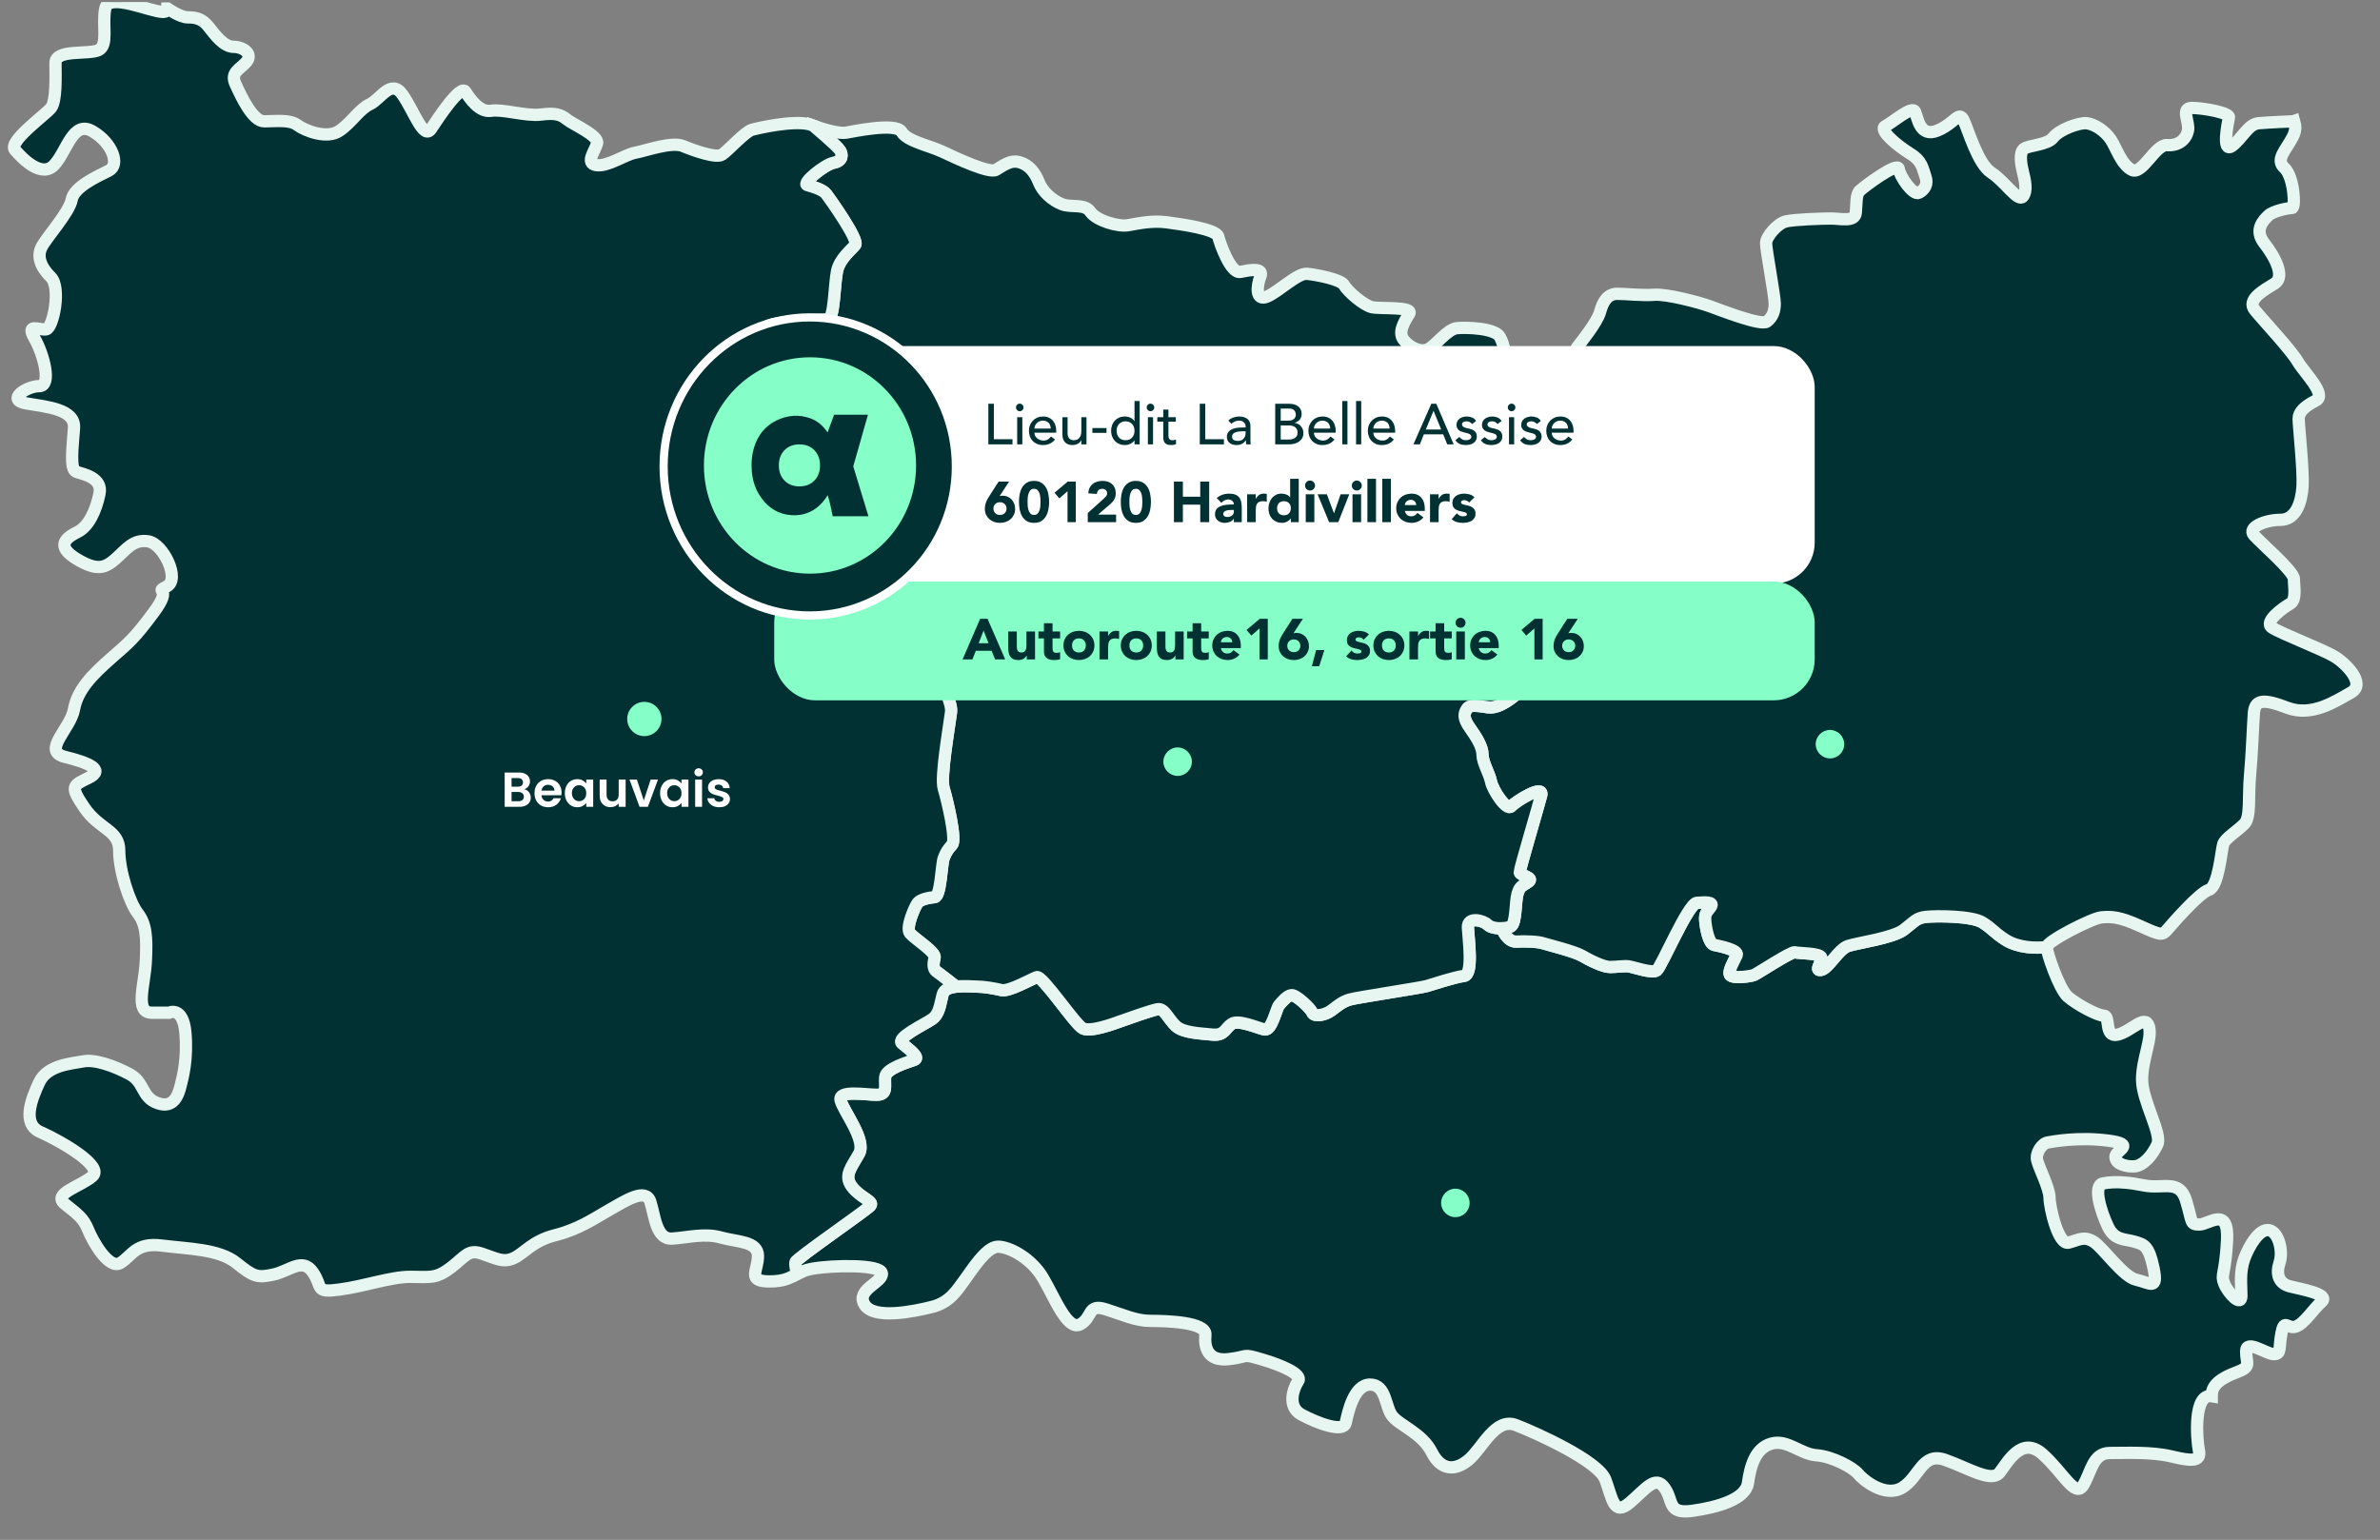
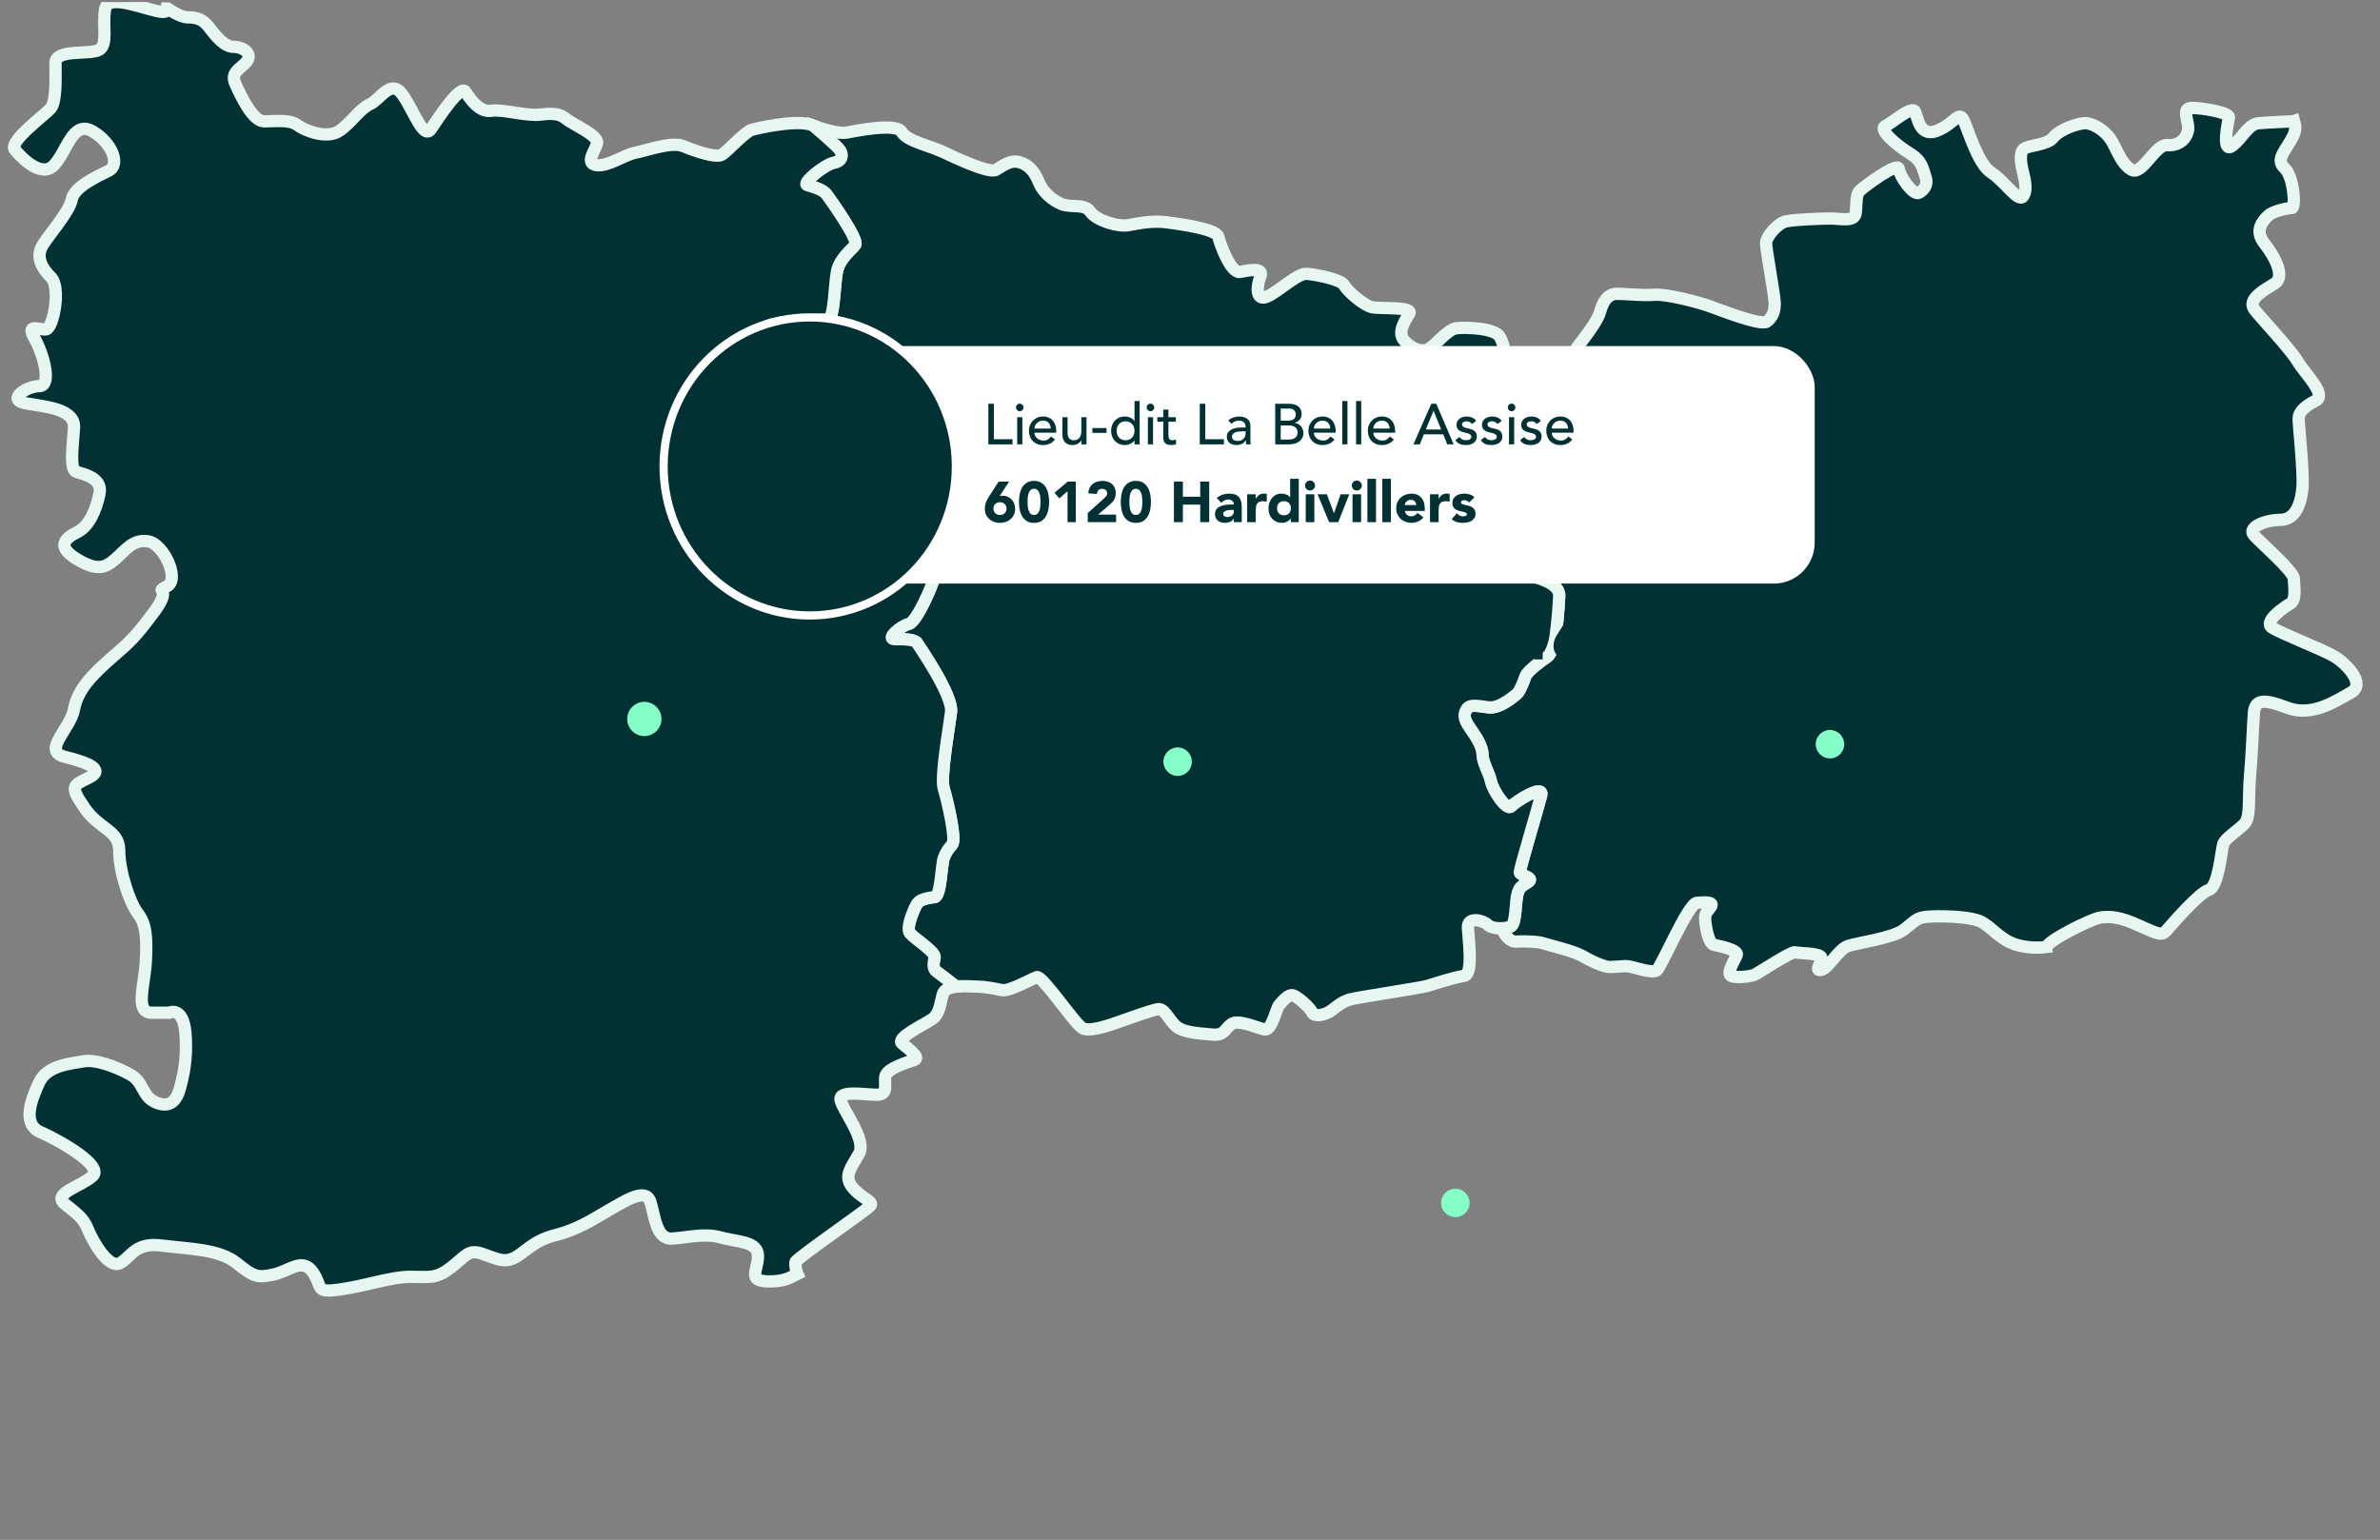
<svg xmlns="http://www.w3.org/2000/svg" width="581" height="376" viewBox="0 0 581 376" fill="none">
  <rect x="0" y="0" width="581" height="376" fill="#808080" stroke="none" />
  <g clip-path="url(#clip0_742_813)">
-     <path d="M559.055 314.108C561.829 314.801 568.831 315.99 566.751 317.838C564.637 319.719 562.556 323.185 560.442 323.911C560.277 323.977 560.145 324.01 560.013 324.01C558.262 324.241 557.602 322.063 556.941 325.529C556.247 329.258 556.941 330.645 555.091 330.645C553.242 330.645 548.32 326.915 548.32 329.951C548.32 332.988 549.741 333.681 546.008 335.068C542.276 336.454 539.931 338.104 539.931 340.646V340.91C535.406 340.118 536.232 351.373 536.793 354.178C537.388 357.017 534.811 356.753 530.022 355.598C525.2 354.476 519.255 354.773 515.027 354.773C510.799 354.773 510.502 359.559 508.52 362.694C506.538 365.797 503.698 359.559 498.611 355.037C493.492 350.515 490.123 357.017 488.141 359.559C486.159 362.1 480.478 358.436 474.83 356.456C469.182 354.475 468.588 360.714 464.36 363.255C460.099 365.797 454.749 361.275 453.593 359.856C452.47 358.436 447.383 355.598 443.42 355.334C439.456 355.037 436.352 351.373 432.388 352.495C428.425 353.617 427.269 358.139 426.707 362.1C426.146 366.061 419.342 368.041 413.132 368.899C406.89 369.758 408.607 366.358 406.328 363.255C404.082 360.12 401.803 363.519 397.84 366.919C393.876 370.319 393.612 365.797 391.894 361.275C390.21 356.753 375.215 349.954 370.095 347.973C365.009 345.993 361.904 353.617 358.502 356.456C355.1 359.294 351.698 358.997 349.452 354.476C347.173 349.954 341.525 347.973 339.84 345.696C338.123 343.451 338.42 338.071 334.457 338.071C330.493 338.071 329.073 344.871 328.511 347.412C327.95 349.954 321.443 347.412 317.744 345.432C314.078 343.451 315.762 338.929 316.918 337.213C318.041 335.53 312.657 333.252 307.835 331.866C303.046 330.447 305.028 331.272 299.908 331.866C294.822 332.427 293.963 329.027 294.26 325.925C294.557 322.789 284.649 322.525 280.949 322.525C277.25 322.525 274.443 321.106 269.918 319.686C265.393 318.267 266.813 321.667 263.708 323.35C260.57 325.066 257.466 316.848 254.625 312.062C251.818 307.243 246.434 304.404 243.593 304.404C240.753 304.404 237.087 310.345 235.402 312.623C233.685 314.867 232 318.003 227.475 319.125C222.95 320.247 213.306 322.228 211.06 318.564C208.781 314.867 215.585 313.184 215.287 310.907C215.023 308.662 203.133 308.926 198.31 309.784C196.659 310.081 195.602 310.544 194.644 311.039L194.413 310.51C194.413 310.51 194.017 308.992 194.149 308.167C194.281 307.342 211.489 295.525 212.447 294.403C213.405 293.314 209.97 292.489 207.922 289.749C205.841 286.977 207.922 284.93 209.706 281.63C211.489 278.329 205.841 271.298 205.181 268.691C204.487 266.083 211.225 267.305 213.966 267.305C216.708 267.305 215.882 265.258 216.047 263.047C216.179 260.868 221.695 259.35 223.181 258.789C224.701 258.228 221.827 256.181 220.176 254.795C218.524 253.442 225.659 250.141 227.442 248.887C229.259 247.666 229.391 245.586 230.084 242.847C230.382 241.592 231.802 241.097 233.387 240.899C235.336 240.668 237.549 240.899 238.474 240.899C240.125 240.899 242.735 241.328 244.518 241.757C246.302 242.153 251.686 239.117 253.073 238.589C254.427 238.028 262.42 250.141 264.336 251.098C266.251 252.056 271.767 250.009 273.683 249.316C275.632 248.623 280.982 246.708 282.634 246.411C284.285 246.147 285.243 248.887 287.06 250.537C288.843 252.188 292.972 252.32 296.011 252.617C299.016 252.881 299.016 251.098 300.668 250.009C302.319 248.887 306.877 250.966 308.661 251.362C310.444 251.791 311.534 246.279 312.228 245.454C312.922 244.629 314.177 243.111 315.267 242.979C316.357 242.847 319.924 246.147 320.353 247.237C320.783 248.326 323.392 247.93 325.043 246.708C326.695 245.454 327.653 244.629 329.436 244.068C331.22 243.54 346.909 241.196 348.296 240.767C349.65 240.371 355.034 238.589 357.379 238.292C359.724 238.028 358.469 229.215 358.337 226.475C358.205 223.736 362.069 224.693 363.159 225.782C363.853 226.475 365.372 226.739 366.726 226.64V226.904C366.726 226.904 367.981 230.04 370.161 229.908C372.374 229.776 375.545 229.908 376.767 230.337C378.022 230.733 384.199 232.251 386.147 233.341C388.063 234.463 391.366 236.113 393.017 236.113C394.669 236.113 396.32 235.816 397.542 235.948C398.797 236.113 403.322 237.764 404.445 236.938C405.535 236.113 412.141 220.567 414.222 220.435C416.27 220.303 418.483 220.138 417.657 221.392C416.831 222.613 416.138 222.911 416.27 224.693C416.402 226.475 417.096 230.469 418.483 230.733C419.87 230.997 424.527 231.987 423.966 233.209C423.437 234.463 421.786 237.07 422.314 238.028C422.876 238.985 427.302 238.457 428.259 238.028C429.217 237.599 437.342 232.251 438.168 232.516C438.994 232.813 444.642 232.648 444.642 233.902C444.642 235.156 442.825 237.202 444.642 236.806C446.425 236.377 448.737 231.855 451.082 230.997C453.428 230.205 461.982 229.083 464.724 227.036C467.465 224.957 467.762 224.132 470.206 223.868C472.717 223.604 481.37 223.604 483.98 225.254C486.589 226.904 486.589 227.564 489.628 229.512C492.666 231.426 496.993 231.591 499.635 231.228C499.635 232.615 502.674 241.493 504.755 243.342C506.869 245.19 511.988 247.996 513.607 247.996C515.225 247.996 513.607 253.343 516.877 252.65C520.147 251.957 523.648 247.534 524.572 250.57C525.497 253.574 522.921 258.459 522.921 263.608C522.921 268.757 527.842 276.877 526.653 279.418C525.497 281.993 523.185 284.798 520.84 284.798C520.246 284.798 519.684 284.798 519.156 284.666C517.57 284.369 516.414 283.676 516.414 282.455C516.414 280.837 521.765 279.418 514.565 278.494C507.331 277.57 501.254 278.725 499.867 278.956C498.479 279.187 496.828 281.531 497.323 283.379C497.786 285.26 500.329 290.145 500.329 292.456C500.329 294.766 502.443 304.107 504.986 303.414C507.562 302.721 508.718 301.764 511.063 303.183C513.375 304.569 518.264 311.798 521.534 312.491C524.804 313.184 526.884 315.296 525.728 309.685C524.572 304.107 523.416 303.876 521.071 303.183C518.759 302.49 516.183 302.952 514.565 299.453C512.913 295.955 510.832 289.452 513.375 288.957C514.961 288.66 516.612 288.561 518.726 288.759C520.08 288.858 521.6 289.089 523.416 289.452C528.073 290.376 532.037 287.802 533.655 293.149C535.274 298.529 534.58 298.991 536.925 298.991C539.27 298.991 544.126 294.337 543.663 302.952C543.201 311.567 542.045 311.105 542.97 313.415C543.894 315.759 547.164 319.224 547.164 316.452C547.164 313.679 546.702 310.643 547.858 307.375C549.047 304.107 551.59 299.915 553.935 300.377C556.247 300.84 557.403 305.493 556.479 308.299C555.554 311.105 556.247 313.415 559.055 314.108Z" fill="#013132" stroke="#E7F6F1" stroke-width="3" stroke-miterlimit="10" />
    <path d="M569.756 160.231C572.564 161.848 577.683 166.964 573.951 169.077C570.219 171.156 564.405 175.117 558.361 172.807C552.284 170.463 550.434 170.925 550.203 174.193C549.972 177.46 549.741 184.194 549.278 189.31C548.783 194.459 549.509 199.575 547.858 201.192C546.239 202.843 543.201 204.691 542.738 206.077C542.276 207.497 541.582 216.573 539.237 217.267C536.925 217.96 530.617 225.188 529.229 226.806C527.842 228.456 527.611 228.456 522.458 226.112C517.339 223.769 515.258 223.769 512.913 224C510.601 224.264 499.635 229.842 499.635 231.229C496.993 231.592 492.666 231.427 489.627 229.512C486.589 227.565 486.589 226.905 483.979 225.254C481.37 223.604 472.717 223.604 470.206 223.868C467.762 224.132 467.465 224.957 464.723 227.037C461.982 229.083 453.427 230.205 451.082 230.997C448.737 231.856 446.425 236.378 444.642 236.807C442.825 237.203 444.642 235.156 444.642 233.902C444.642 232.648 438.994 232.813 438.168 232.516C437.342 232.252 429.217 237.599 428.259 238.028C427.301 238.457 422.876 238.985 422.314 238.028C421.786 237.071 423.437 234.463 423.966 233.209C424.527 231.988 419.87 230.997 418.483 230.733C417.095 230.469 416.402 226.476 416.27 224.693C416.138 222.911 416.831 222.614 417.657 221.392C418.483 220.138 416.27 220.303 414.222 220.435C412.141 220.567 405.535 236.113 404.445 236.939C403.322 237.764 398.797 236.113 397.542 235.948C396.32 235.816 394.669 236.113 393.017 236.113C391.366 236.113 388.063 234.463 386.147 233.341C384.198 232.252 378.022 230.733 376.767 230.337C375.545 229.908 372.374 229.776 370.161 229.908C367.981 230.04 366.726 226.905 366.726 226.905V226.641C367.552 226.641 368.311 226.476 368.807 226.211C370.161 225.518 369.897 220.006 370.458 218.224C370.987 216.441 371.416 216.441 373.068 215.352C374.719 214.23 370.987 213.834 370.987 213.009C370.987 212.184 375.545 196.901 376.238 194.162C376.899 191.389 370.029 195.68 368.939 196.901C367.816 198.156 364.381 192.908 363.985 190.861C363.555 188.782 361.904 186.174 361.904 184.26C361.904 182.345 360.417 180.002 358.766 177.658C357.114 175.315 357.379 174.226 358.072 173.104C358.733 172.014 360.417 172.278 363.291 172.707C366.164 173.104 369.633 169.935 370.326 169.407C370.987 168.846 371.978 166.37 372.374 165.149C372.77 163.895 376.503 161.155 377.593 160.462C378.716 159.769 379.541 157.029 379.806 154.95C380.07 152.903 380.499 148.778 380.631 145.477C380.763 142.176 374.587 140.922 372.935 140.394C371.284 139.833 371.548 137.225 371.68 135.443C371.812 133.66 372.935 132.274 374.422 130.756C375.941 129.238 373.2 127.587 372.638 125.112C372.11 122.636 374.025 118.246 375.545 116.596C377.064 114.946 378.418 111.513 378.418 109.863C378.418 108.212 377.196 105.737 376.37 104.78C375.545 103.789 376.503 102.007 377.064 101.479C377.527 100.984 378.385 99.267 378.55 98.904C378.947 98.838 379.31 98.706 379.64 98.508C382.217 96.891 383.835 96.66 383.835 93.392C383.835 90.124 384.298 85.735 385.024 84.778C385.718 83.853 389.912 78.737 390.606 76.163C391.3 73.621 392.456 71.74 394.801 71.74C397.146 71.74 400.845 72.202 403.884 71.971C406.922 71.74 414.849 73.852 417.393 74.776C419.969 75.701 429.977 79.661 431.364 78.506C432.784 77.351 433.247 75.932 433.247 74.083C433.247 72.235 431.133 61.046 431.133 59.395C431.133 57.745 433.94 54.51 436.021 54.048C438.135 53.586 444.642 53.355 446.987 53.355C449.332 53.355 452.8 54.279 453.031 51.969C453.262 49.625 453.031 47.546 453.989 46.589C454.914 45.664 463.303 39.393 463.534 41.242C463.766 43.123 467.035 47.777 468.423 47.084C469.81 46.358 470.735 44.971 470.041 43.123C469.348 41.242 469.348 39.393 466.309 37.512C463.303 35.663 458.415 31.703 460.265 30.778C462.114 29.854 466.804 25.662 467.498 27.28C468.192 28.897 468.654 33.551 472.849 31.934C475.986 30.712 477.44 28.468 478.431 28.468C478.761 28.468 479.058 28.732 479.355 29.359C480.544 31.934 482.856 40.086 486.126 42.166C489.396 44.278 492.633 49.394 493.822 48.008C494.978 46.589 494.285 43.816 493.822 41.935C493.36 40.086 492.897 37.281 494.053 36.356C495.209 35.432 499.866 35.432 501.254 33.551C501.98 32.627 503.566 31.67 505.217 31.009C506.836 30.382 508.487 29.986 509.412 30.085C511.295 30.316 513.838 31.934 515.258 34.046C516.645 36.126 517.801 40.086 520.378 41.473C522.921 42.892 526.191 35.201 528.998 35.432C531.806 35.663 533.655 34.046 534.118 31.934C534.58 29.854 532.268 26.355 535.043 26.355C537.817 26.355 544.357 27.511 544.126 28.666C543.894 29.854 542.276 37.512 544.852 35.663C547.395 33.815 548.783 30.316 551.359 30.085C553.935 29.854 559.748 29.623 559.748 29.623L560.046 29.524C560.409 30.745 560.475 31.868 559.748 33.32C558.13 36.588 555.322 38.931 557.668 41.011C559.98 43.123 560.442 50.781 559.517 50.781C558.592 50.781 554.86 51.507 553.704 52.662C552.515 53.817 550.203 56.161 552.746 59.395C555.322 62.663 557.899 67.548 555.322 69.198C552.746 70.816 548.32 73.159 550.434 75.701C552.515 78.275 559.286 85.471 560.904 88.276C562.556 91.082 568.138 96.429 565.33 97.815C562.556 99.234 561.136 100.621 561.136 102.238C561.136 103.855 562.325 114.814 562.093 118.774C561.829 122.735 560.442 126.927 556.71 126.927C552.977 126.927 548.551 128.775 550.203 130.657C551.821 132.505 559.98 139.503 559.98 141.351C559.98 143.199 560.673 146.5 559.055 147.424C557.403 148.348 552.515 151.847 554.629 153.234C556.71 154.62 566.982 158.581 569.756 160.231Z" fill="#013132" stroke="#E7F6F1" stroke-width="3" stroke-miterlimit="10" />
    <path d="M372.936 140.394C374.588 140.922 380.764 142.176 380.632 145.477C380.5 148.778 380.071 152.903 379.806 154.95C379.542 157.029 378.716 159.769 377.593 160.462C376.503 161.155 372.771 163.895 372.375 165.149C371.978 166.37 370.988 168.846 370.327 169.407C369.633 169.935 366.165 173.104 363.292 172.708C360.418 172.278 358.734 172.014 358.073 173.104C357.38 174.226 357.115 175.315 358.767 177.659C360.418 180.002 361.905 182.312 361.905 184.26C361.905 186.207 363.556 188.782 363.985 190.861C364.382 192.908 367.817 198.156 368.94 196.901C370.03 195.68 376.9 191.389 376.239 194.162C375.546 196.901 370.988 212.184 370.988 213.009C370.988 213.834 374.72 214.23 373.068 215.352C371.417 216.441 370.988 216.441 370.459 218.224C369.898 220.006 370.162 225.518 368.808 226.211C368.312 226.476 367.553 226.608 366.727 226.641C365.373 226.74 363.853 226.476 363.16 225.782C362.07 224.693 358.205 223.736 358.337 226.476C358.469 229.215 359.725 238.028 357.38 238.292C355.034 238.589 349.651 240.371 348.296 240.767C346.909 241.197 331.22 243.54 329.437 244.068C327.653 244.629 326.695 245.454 325.044 246.709C323.393 247.93 320.783 248.326 320.354 247.237C319.924 246.148 316.357 242.847 315.267 242.979C314.177 243.111 312.922 244.629 312.229 245.454C311.535 246.28 310.445 251.792 308.662 251.363C306.878 250.967 302.32 248.887 300.668 250.009C299.017 251.099 299.017 252.881 296.011 252.617C292.973 252.32 288.844 252.188 287.06 250.537C285.244 248.887 284.286 246.148 282.635 246.412C280.983 246.709 275.632 248.623 273.684 249.316C271.768 250.009 266.252 252.056 264.336 251.099C262.421 250.141 254.428 238.028 253.073 238.589C251.686 239.117 246.302 242.154 244.519 241.758C242.735 241.329 240.126 240.9 238.475 240.9C237.55 240.9 235.337 240.668 233.388 240.9C233.388 240.9 229.392 237.764 228.566 237.203C227.74 236.642 227.74 235.288 228.136 233.902C228.566 232.516 223.182 229.215 222.092 227.862C221.002 226.476 223.347 221.26 224.008 220.435C224.701 219.61 226.65 219.181 228.136 219.049C229.656 218.917 229.788 211.061 230.349 209.543C230.911 208.058 231.307 207.497 232.397 206.242C233.52 205.021 231.175 195.251 230.349 192.512C229.524 189.739 231.605 178.055 232.133 173.929C232.694 169.803 224.437 157.986 223.876 157.029C223.314 156.072 220.705 156.072 218.393 156.072C216.081 156.072 219.879 152.771 221.828 152.342C223.744 151.946 227.74 142.572 227.872 141.483C228.004 140.394 225.527 139.701 223.05 139.272C220.573 138.876 220.705 136.136 220.573 134.882C220.441 133.628 216.18 136.4 214.528 137.357C212.877 138.314 209.838 135.443 209.277 134.189C208.748 132.967 206.139 133.363 204.058 133.363C201.977 133.363 198.014 130.063 196.924 129.238C195.801 128.412 191.408 132.274 190.582 133.363C189.757 134.453 184.934 132.406 183.976 131.713C183.019 131.02 180.244 128.974 180.541 127.587C180.806 126.201 183.415 122.372 184.802 121.547C186.156 120.722 189.757 121.811 192.498 123.065C195.239 124.287 195.801 118.114 196.23 116.464C196.627 114.814 196.924 114.385 198.014 113.295C199.104 112.173 199.665 108.608 200.359 106.694C201.02 104.78 195.107 99.135 193.621 98.574C192.102 98.013 191.804 92.666 192.102 91.28C192.366 89.894 189.624 90.587 188.105 90.719C186.586 90.884 183.976 89.761 183.976 88.54C183.976 87.319 186.322 80.982 187.279 79.728C188.237 78.506 200.623 78.077 202.143 77.945C203.662 77.813 203.662 69.132 204.322 66.129C205.016 63.092 207.79 61.013 208.748 59.791C209.706 58.57 202.539 48.503 201.713 47.414C200.887 46.325 198.575 45.632 197.056 45.202C195.537 44.806 201.317 40.119 203.53 39.723C205.71 39.294 205.71 37.776 205.016 36.687C204.322 35.597 198.575 30.778 198.575 30.778V30.712C202.143 32 205.214 32.627 206.535 32.396C207.956 32.165 218.657 29.854 220.077 32.165C221.465 34.508 226.584 35.432 230.085 37.05C233.586 38.7 241.48 42.397 243.132 41.473C244.75 40.548 246.633 38.931 248.945 39.624C251.29 40.317 252.677 42.166 253.602 44.509C254.527 46.853 256.872 48.932 259.217 49.856C261.529 50.781 264.799 49.625 266.186 51.738C267.606 53.817 272.957 55.468 275.5 54.972C278.077 54.51 281.346 53.817 284.814 54.279C288.316 54.741 296.936 55.93 297.399 57.778C297.861 59.626 300.437 66.855 302.782 66.393C305.094 65.931 308.595 65.237 307.671 67.548C306.746 69.891 306.482 73.621 309.289 72.433C312.097 71.278 316.754 66.624 319.066 66.855C321.411 67.086 327.455 68.241 328.149 69.66C328.875 71.047 332.839 74.545 334.92 75.007C337.034 75.47 345.159 74.776 344.003 76.625C342.847 78.506 341.228 81.048 342.615 82.929C344.003 84.778 346.81 86.197 348.66 85.24C350.542 84.315 353.317 80.355 355.662 80.124C357.974 79.892 364.976 80.124 366.132 82.236C367.321 84.315 367.784 88.045 367.784 89.2C367.784 90.356 366.595 94.811 368.94 95.967C370.954 96.99 375.711 99.433 378.551 98.904C378.386 99.267 377.527 100.984 377.065 101.479C376.503 102.007 375.546 103.789 376.371 104.78C377.197 105.737 378.419 108.212 378.419 109.863C378.419 111.513 377.065 114.946 375.546 116.596C374.026 118.246 372.111 122.636 372.639 125.112C373.2 127.587 375.942 129.238 374.423 130.756C372.936 132.274 371.813 133.661 371.681 135.443C371.549 137.225 371.285 139.833 372.936 140.394Z" fill="#013132" stroke="#E7F6F1" stroke-width="3" stroke-miterlimit="10" />
    <path d="M230.382 192.511C231.208 195.251 233.553 205.021 232.43 206.242C231.34 207.497 230.944 208.058 230.382 209.543C229.821 211.061 229.689 218.917 228.169 219.049C226.683 219.181 224.734 219.61 224.041 220.435C223.38 221.26 221.035 226.475 222.125 227.862C223.215 229.215 228.599 232.516 228.169 233.902C227.773 235.288 227.773 236.642 228.599 237.203C229.424 237.764 233.421 240.899 233.421 240.899C231.836 241.097 230.415 241.593 230.118 242.847C229.424 245.586 229.292 247.666 227.476 248.887C225.692 250.141 218.558 253.442 220.209 254.795C221.861 256.182 224.734 258.228 223.215 258.789C221.729 259.35 216.213 260.868 216.081 263.047C215.915 265.258 216.774 267.305 214 267.305C211.225 267.305 204.52 266.084 205.214 268.691C205.875 271.299 211.523 278.329 209.739 281.63C207.955 284.93 205.875 286.977 207.955 289.749C210.003 292.489 213.438 293.314 212.48 294.403C211.523 295.526 194.314 307.342 194.182 308.167C194.05 308.992 194.447 310.511 194.447 310.511L194.678 311.039C192.894 311.93 191.606 312.887 187.874 312.887C182.226 312.887 185.033 310.346 185.033 306.682C185.033 303.018 179.947 303.282 175.983 302.16C172.02 301.038 168.056 302.16 164.093 302.424C160.129 302.721 159.865 296.78 158.742 293.38C157.586 289.98 152.797 293.116 148.833 295.361C144.87 297.638 141.17 300.18 135.523 301.599C129.875 303.018 127.893 306.121 125.316 307.243C122.773 308.365 121.089 307.243 117.687 306.121C114.285 304.966 113.723 306.682 110.057 309.52C106.358 312.326 104.971 311.765 100.148 311.765C95.326 311.765 89.117 314.042 82.874 314.868C76.665 315.726 78.91 314.306 76.367 310.643C73.824 306.946 70.719 310.346 66.756 311.204C62.792 312.062 61.934 311.765 57.706 308.365C53.445 304.966 46.08 304.966 39.573 304.14C33.066 303.282 32.207 306.682 29.4 308.365C26.559 310.082 22.596 303.018 21.473 300.18C20.317 297.341 18.93 296.483 15.792 293.941C12.687 291.4 19.755 289.716 22.596 287.175C25.337 284.732 15.197 278.857 10.375 276.646C10.177 276.58 10.012 276.481 9.847 276.415C5.322 274.434 7.601 268.493 9.582 264.268C11.564 260.01 17.509 259.713 20.317 259.152C23.157 258.591 27.98 260.307 31.646 262.288C35.345 264.268 34.486 267.932 38.45 269.351C42.413 270.771 43.536 267.371 44.098 265.093C44.659 262.849 45.815 258.591 45.254 252.089C44.659 245.586 41.29 247.27 41.29 247.27H37.03C32.769 247.27 35.345 240.503 35.609 234.562C35.907 228.621 35.609 225.518 33.628 222.977C31.646 220.402 29.103 212.778 29.103 207.695C29.103 202.612 24.28 202.612 20.614 197.231C16.948 191.851 17.774 191.851 21.737 189.871C25.701 187.891 21.473 186.207 15.792 184.788C10.144 183.369 17.212 177.989 18.071 173.17C18.93 168.384 22.596 164.687 27.121 160.726C31.646 156.765 32.769 155.94 37.591 149.438C42.413 142.935 37.327 144.916 40.696 143.199C44.098 141.516 39.87 132.736 36.171 132.175C32.505 131.614 30.82 134.156 28.244 136.433C25.701 138.677 23.719 139.536 18.632 136.433C13.546 133.297 16.089 131.317 18.93 129.898C21.737 128.511 23.455 124.551 24.28 120.59C25.139 116.629 20.317 115.771 18.632 115.21C16.948 114.649 17.774 108.971 18.071 104.449C18.335 99.927 11.564 99.366 6.478 98.508C1.358 97.683 6.478 94.283 9.582 94.283C12.687 94.283 10.705 86.626 8.459 82.665C6.18 78.704 9.582 80.685 11.267 80.421C12.984 80.123 14.966 70.221 12.423 67.68C9.847 65.138 9.021 62.597 10.144 60.352C11.267 58.075 16.948 51.837 17.509 48.734C18.071 45.631 23.719 43.09 26.559 41.671C29.4 40.251 27.418 34.871 22.596 32.066C17.774 29.227 16.386 36.852 13.249 40.251C10.144 43.651 5.322 38.568 3.637 36.587C1.92 34.607 11.003 28.105 12.423 26.388C13.81 24.705 13.546 18.764 13.546 15.364C13.546 11.964 21.473 13.384 24.016 12.261C26.559 11.139 24.875 6.023 25.701 2.062C26.559 -1.898 36.732 2.921 39.87 2.921C40.465 2.921 40.762 2.624 40.795 2.095H40.927C40.927 2.095 43.966 4.241 45.815 4.241C47.665 4.241 49.316 4.472 50.935 6.551C52.586 8.664 54.667 11.436 57.012 11.436C59.357 11.436 61.669 13.087 60.282 14.935C58.862 16.817 56.087 17.51 57.475 20.513C58.862 23.55 61.669 29.623 64.477 29.623C67.284 29.623 70.752 29.128 72.602 30.547C74.485 31.934 79.835 34.046 82.874 31.934C85.913 29.854 87.762 26.587 90.339 25.431C92.882 24.243 95.458 19.127 98.233 23.088C101.04 27.049 103.385 34.277 105.235 31.471C107.084 28.666 112.468 20.513 113.624 22.395C114.78 24.243 117.125 27.511 119.9 27.049C122.707 26.587 128.52 28.435 132.021 27.973C135.522 27.511 136.91 27.973 138.33 29.128C139.717 30.316 146.224 33.089 145.762 34.97C145.299 36.819 142.756 39.855 145.53 40.317C148.338 40.779 152.533 37.743 155.109 37.281C157.652 36.819 163.961 34.508 166.735 35.663C169.543 36.819 174.893 38.7 176.28 37.743C177.701 36.819 181.895 32.165 183.514 31.703C185.033 31.273 193.423 29.359 197.485 30.316C197.716 30.382 197.981 30.448 198.179 30.547C198.344 30.613 198.476 30.646 198.641 30.712V30.778C198.641 30.778 204.355 35.597 205.049 36.687C205.742 37.776 205.742 39.294 203.563 39.723C201.35 40.119 195.57 44.806 197.089 45.202C198.608 45.631 200.92 46.325 201.746 47.414C202.572 48.503 209.739 58.57 208.781 59.791C207.823 61.013 205.049 63.092 204.355 66.129C203.695 69.132 203.695 77.813 202.175 77.945C200.656 78.077 188.27 78.506 187.312 79.727C186.354 80.982 184.009 87.286 184.009 88.54C184.009 89.794 186.619 90.884 188.138 90.719C189.657 90.587 192.399 89.894 192.134 91.28C191.837 92.666 192.134 98.013 193.654 98.574C195.14 99.135 201.052 104.779 200.392 106.694C199.698 108.608 199.137 112.173 198.047 113.295C196.957 114.384 196.659 114.814 196.263 116.464C195.834 118.114 195.272 124.287 192.531 123.065C189.789 121.811 186.189 120.722 184.835 121.547C183.448 122.372 180.839 126.201 180.574 127.587C180.277 128.973 183.051 131.02 184.009 131.713C184.967 132.406 189.789 134.453 190.615 133.363C191.441 132.274 195.834 128.412 196.957 129.238C198.047 130.063 202.043 133.363 204.091 133.363C206.139 133.363 208.781 132.967 209.31 134.189C209.871 135.443 212.91 138.314 214.561 137.357C216.213 136.4 220.473 133.627 220.606 134.882C220.738 136.136 220.606 138.876 223.083 139.272C225.56 139.701 228.037 140.394 227.905 141.483C227.773 142.572 223.776 151.946 221.861 152.342C219.912 152.771 216.081 156.072 218.426 156.072C220.771 156.072 223.347 156.072 223.909 157.029C224.47 157.986 232.727 169.803 232.166 173.929C231.637 178.055 229.557 189.739 230.382 192.511Z" fill="#013132" stroke="#E7F6F1" stroke-width="3" stroke-miterlimit="10" />
    <path d="M290.959 185.978C290.959 187.917 289.387 189.455 287.479 189.455C285.572 189.455 284 187.884 284 185.978C284 184.072 285.572 182.5 287.479 182.5C289.387 182.5 290.959 184.072 290.959 185.978Z" fill="#85FFC7" />
    <path d="M450.206 181.707C450.206 183.646 448.633 185.184 446.726 185.184C444.818 185.184 443.246 183.613 443.246 181.707C443.246 179.801 444.818 178.229 446.726 178.229C448.633 178.229 450.206 179.801 450.206 181.707Z" fill="#85FFC7" />
    <path d="M358.759 293.722C358.759 295.661 357.187 297.199 355.279 297.199C353.372 297.199 351.8 295.628 351.8 293.722C351.8 291.816 353.372 290.244 355.279 290.244C357.187 290.244 358.759 291.816 358.759 293.722Z" fill="#85FFC7" />
    <path d="M157.296 179.734C159.606 179.734 161.479 177.863 161.479 175.554C161.479 173.246 159.606 171.375 157.296 171.375C154.986 171.375 153.114 173.246 153.114 175.554C153.114 177.863 154.986 179.734 157.296 179.734Z" fill="#85FFC7" />
-     <path d="M127.954 192.704C128.426 192.792 128.814 193.028 129.118 193.412C129.422 193.796 129.574 194.236 129.574 194.732C129.574 195.18 129.462 195.576 129.238 195.92C129.022 196.256 128.706 196.52 128.29 196.712C127.874 196.904 127.382 197 126.814 197H123.202V188.624H126.658C127.226 188.624 127.714 188.716 128.122 188.9C128.538 189.084 128.85 189.34 129.058 189.668C129.274 189.996 129.382 190.368 129.382 190.784C129.382 191.272 129.25 191.68 128.986 192.008C128.73 192.336 128.386 192.568 127.954 192.704ZM124.882 192.08H126.418C126.818 192.08 127.126 191.992 127.342 191.816C127.558 191.632 127.666 191.372 127.666 191.036C127.666 190.7 127.558 190.44 127.342 190.256C127.126 190.072 126.818 189.98 126.418 189.98H124.882V192.08ZM126.574 195.632C126.982 195.632 127.298 195.536 127.522 195.344C127.754 195.152 127.87 194.88 127.87 194.528C127.87 194.168 127.75 193.888 127.51 193.688C127.27 193.48 126.946 193.376 126.538 193.376H124.882V195.632H126.574ZM137.093 193.532C137.093 193.772 137.077 193.988 137.045 194.18H132.185C132.225 194.66 132.393 195.036 132.689 195.308C132.985 195.58 133.349 195.716 133.781 195.716C134.405 195.716 134.849 195.448 135.113 194.912H136.925C136.733 195.552 136.365 196.08 135.821 196.496C135.277 196.904 134.609 197.108 133.817 197.108C133.177 197.108 132.601 196.968 132.089 196.688C131.585 196.4 131.189 195.996 130.901 195.476C130.621 194.956 130.481 194.356 130.481 193.676C130.481 192.988 130.621 192.384 130.901 191.864C131.181 191.344 131.573 190.944 132.077 190.664C132.581 190.384 133.161 190.244 133.817 190.244C134.449 190.244 135.013 190.38 135.509 190.652C136.013 190.924 136.401 191.312 136.673 191.816C136.953 192.312 137.093 192.884 137.093 193.532ZM135.353 193.052C135.345 192.62 135.189 192.276 134.885 192.02C134.581 191.756 134.209 191.624 133.769 191.624C133.353 191.624 133.001 191.752 132.713 192.008C132.433 192.256 132.261 192.604 132.197 193.052H135.353ZM137.887 193.652C137.887 192.98 138.019 192.384 138.283 191.864C138.555 191.344 138.919 190.944 139.375 190.664C139.839 190.384 140.355 190.244 140.923 190.244C141.419 190.244 141.851 190.344 142.219 190.544C142.595 190.744 142.895 190.996 143.119 191.3V190.352H144.811V197H143.119V196.028C142.903 196.34 142.603 196.6 142.219 196.808C141.843 197.008 141.407 197.108 140.911 197.108C140.351 197.108 139.839 196.964 139.375 196.676C138.919 196.388 138.555 195.984 138.283 195.464C138.019 194.936 137.887 194.332 137.887 193.652ZM143.119 193.676C143.119 193.268 143.039 192.92 142.879 192.632C142.719 192.336 142.503 192.112 142.231 191.96C141.959 191.8 141.667 191.72 141.355 191.72C141.043 191.72 140.755 191.796 140.491 191.948C140.227 192.1 140.011 192.324 139.843 192.62C139.683 192.908 139.603 193.252 139.603 193.652C139.603 194.052 139.683 194.404 139.843 194.708C140.011 195.004 140.227 195.232 140.491 195.392C140.763 195.552 141.051 195.632 141.355 195.632C141.667 195.632 141.959 195.556 142.231 195.404C142.503 195.244 142.719 195.02 142.879 194.732C143.039 194.436 143.119 194.084 143.119 193.676ZM152.728 190.352V197H151.036V196.16C150.82 196.448 150.536 196.676 150.184 196.844C149.84 197.004 149.464 197.084 149.056 197.084C148.536 197.084 148.076 196.976 147.676 196.76C147.276 196.536 146.96 196.212 146.728 195.788C146.504 195.356 146.392 194.844 146.392 194.252V190.352H148.072V194.012C148.072 194.54 148.204 194.948 148.468 195.236C148.732 195.516 149.092 195.656 149.548 195.656C150.012 195.656 150.376 195.516 150.64 195.236C150.904 194.948 151.036 194.54 151.036 194.012V190.352H152.728ZM157.157 195.452L158.837 190.352H160.625L158.165 197H156.125L153.677 190.352H155.477L157.157 195.452ZM161.137 193.652C161.137 192.98 161.269 192.384 161.533 191.864C161.805 191.344 162.169 190.944 162.625 190.664C163.089 190.384 163.605 190.244 164.173 190.244C164.669 190.244 165.101 190.344 165.469 190.544C165.845 190.744 166.145 190.996 166.369 191.3V190.352H168.061V197H166.369V196.028C166.153 196.34 165.853 196.6 165.469 196.808C165.093 197.008 164.657 197.108 164.161 197.108C163.601 197.108 163.089 196.964 162.625 196.676C162.169 196.388 161.805 195.984 161.533 195.464C161.269 194.936 161.137 194.332 161.137 193.652ZM166.369 193.676C166.369 193.268 166.289 192.92 166.129 192.632C165.969 192.336 165.753 192.112 165.481 191.96C165.209 191.8 164.917 191.72 164.605 191.72C164.293 191.72 164.005 191.796 163.741 191.948C163.477 192.1 163.261 192.324 163.093 192.62C162.933 192.908 162.853 193.252 162.853 193.652C162.853 194.052 162.933 194.404 163.093 194.708C163.261 195.004 163.477 195.232 163.741 195.392C164.013 195.552 164.301 195.632 164.605 195.632C164.917 195.632 165.209 195.556 165.481 195.404C165.753 195.244 165.969 195.02 166.129 194.732C166.289 194.436 166.369 194.084 166.369 193.676ZM170.554 189.56C170.258 189.56 170.01 189.468 169.81 189.284C169.618 189.092 169.522 188.856 169.522 188.576C169.522 188.296 169.618 188.064 169.81 187.88C170.01 187.688 170.258 187.592 170.554 187.592C170.85 187.592 171.094 187.688 171.286 187.88C171.486 188.064 171.586 188.296 171.586 188.576C171.586 188.856 171.486 189.092 171.286 189.284C171.094 189.468 170.85 189.56 170.554 189.56ZM171.382 190.352V197H169.702V190.352H171.382ZM175.586 197.108C175.042 197.108 174.554 197.012 174.122 196.82C173.69 196.62 173.346 196.352 173.09 196.016C172.842 195.68 172.706 195.308 172.682 194.9H174.374C174.406 195.156 174.53 195.368 174.746 195.536C174.97 195.704 175.246 195.788 175.574 195.788C175.894 195.788 176.142 195.724 176.318 195.596C176.502 195.468 176.594 195.304 176.594 195.104C176.594 194.888 176.482 194.728 176.258 194.624C176.042 194.512 175.694 194.392 175.214 194.264C174.718 194.144 174.31 194.02 173.99 193.892C173.678 193.764 173.406 193.568 173.174 193.304C172.95 193.04 172.838 192.684 172.838 192.236C172.838 191.868 172.942 191.532 173.15 191.228C173.366 190.924 173.67 190.684 174.062 190.508C174.462 190.332 174.93 190.244 175.466 190.244C176.258 190.244 176.89 190.444 177.362 190.844C177.834 191.236 178.094 191.768 178.142 192.44H176.534C176.51 192.176 176.398 191.968 176.198 191.816C176.006 191.656 175.746 191.576 175.418 191.576C175.114 191.576 174.878 191.632 174.71 191.744C174.55 191.856 174.47 192.012 174.47 192.212C174.47 192.436 174.582 192.608 174.806 192.728C175.03 192.84 175.378 192.956 175.85 193.076C176.33 193.196 176.726 193.32 177.038 193.448C177.35 193.576 177.618 193.776 177.842 194.048C178.074 194.312 178.194 194.664 178.202 195.104C178.202 195.488 178.094 195.832 177.878 196.136C177.67 196.44 177.366 196.68 176.966 196.856C176.574 197.024 176.114 197.108 175.586 197.108Z" fill="white" />
    <rect x="192" y="84.5" width="251" height="58" rx="10" fill="white" />
    <path d="M241.274 98.588H242.618V107.24H247.168V108.5H241.274V98.588ZM248.31 101.864H249.57V108.5H248.31V101.864ZM248.016 99.484C248.016 99.232 248.104 99.017 248.282 98.84C248.468 98.653 248.688 98.56 248.94 98.56C249.192 98.56 249.406 98.653 249.584 98.84C249.77 99.017 249.864 99.232 249.864 99.484C249.864 99.736 249.77 99.955 249.584 100.142C249.406 100.319 249.192 100.408 248.94 100.408C248.688 100.408 248.468 100.319 248.282 100.142C248.104 99.955 248.016 99.736 248.016 99.484ZM252.527 105.644C252.527 105.933 252.588 106.199 252.709 106.442C252.84 106.675 253.008 106.876 253.213 107.044C253.418 107.212 253.656 107.343 253.927 107.436C254.198 107.529 254.478 107.576 254.767 107.576C255.159 107.576 255.5 107.487 255.789 107.31C256.078 107.123 256.344 106.881 256.587 106.582L257.539 107.31C256.839 108.215 255.859 108.668 254.599 108.668C254.076 108.668 253.6 108.579 253.171 108.402C252.751 108.225 252.392 107.982 252.093 107.674C251.804 107.357 251.58 106.988 251.421 106.568C251.262 106.139 251.183 105.677 251.183 105.182C251.183 104.687 251.267 104.23 251.435 103.81C251.612 103.381 251.85 103.012 252.149 102.704C252.457 102.387 252.821 102.139 253.241 101.962C253.661 101.785 254.118 101.696 254.613 101.696C255.201 101.696 255.696 101.799 256.097 102.004C256.508 102.209 256.844 102.48 257.105 102.816C257.366 103.143 257.553 103.516 257.665 103.936C257.786 104.347 257.847 104.767 257.847 105.196V105.644H252.527ZM256.503 104.636C256.494 104.356 256.447 104.099 256.363 103.866C256.288 103.633 256.172 103.432 256.013 103.264C255.854 103.087 255.654 102.951 255.411 102.858C255.178 102.755 254.902 102.704 254.585 102.704C254.277 102.704 253.992 102.765 253.731 102.886C253.479 102.998 253.264 103.147 253.087 103.334C252.91 103.521 252.77 103.731 252.667 103.964C252.574 104.188 252.527 104.412 252.527 104.636H256.503ZM265.234 108.5H263.974V107.478H263.946C263.788 107.833 263.512 108.122 263.12 108.346C262.728 108.561 262.276 108.668 261.762 108.668C261.436 108.668 261.128 108.617 260.838 108.514C260.549 108.421 260.292 108.271 260.068 108.066C259.854 107.861 259.681 107.599 259.55 107.282C259.42 106.955 259.354 106.573 259.354 106.134V101.864H260.614V105.784C260.614 106.092 260.656 106.358 260.74 106.582C260.824 106.797 260.936 106.974 261.076 107.114C261.216 107.245 261.375 107.343 261.552 107.408C261.739 107.464 261.93 107.492 262.126 107.492C262.388 107.492 262.63 107.45 262.854 107.366C263.078 107.282 263.274 107.151 263.442 106.974C263.61 106.787 263.741 106.554 263.834 106.274C263.928 105.994 263.974 105.663 263.974 105.28V101.864H265.234V108.5ZM270.116 105.7H266.672V104.524H270.116V105.7ZM278.213 108.5H276.953V107.548H276.925C276.683 107.903 276.347 108.178 275.917 108.374C275.497 108.57 275.063 108.668 274.615 108.668C274.102 108.668 273.635 108.579 273.215 108.402C272.805 108.225 272.45 107.977 272.151 107.66C271.862 107.343 271.638 106.974 271.479 106.554C271.321 106.134 271.241 105.677 271.241 105.182C271.241 104.687 271.321 104.23 271.479 103.81C271.638 103.381 271.862 103.012 272.151 102.704C272.45 102.387 272.805 102.139 273.215 101.962C273.635 101.785 274.102 101.696 274.615 101.696C275.091 101.696 275.539 101.799 275.959 102.004C276.379 102.2 276.701 102.471 276.925 102.816H276.953V97.916H278.213V108.5ZM274.769 107.492C275.105 107.492 275.409 107.436 275.679 107.324C275.95 107.203 276.179 107.044 276.365 106.848C276.552 106.643 276.697 106.4 276.799 106.12C276.902 105.831 276.953 105.518 276.953 105.182C276.953 104.846 276.902 104.538 276.799 104.258C276.697 103.969 276.552 103.726 276.365 103.53C276.179 103.325 275.95 103.166 275.679 103.054C275.409 102.933 275.105 102.872 274.769 102.872C274.433 102.872 274.13 102.933 273.859 103.054C273.589 103.166 273.36 103.325 273.173 103.53C272.987 103.726 272.842 103.969 272.739 104.258C272.637 104.538 272.585 104.846 272.585 105.182C272.585 105.518 272.637 105.831 272.739 106.12C272.842 106.4 272.987 106.643 273.173 106.848C273.36 107.044 273.589 107.203 273.859 107.324C274.13 107.436 274.433 107.492 274.769 107.492ZM280.22 101.864H281.48V108.5H280.22V101.864ZM279.926 99.484C279.926 99.232 280.015 99.017 280.192 98.84C280.379 98.653 280.598 98.56 280.85 98.56C281.102 98.56 281.317 98.653 281.494 98.84C281.681 99.017 281.774 99.232 281.774 99.484C281.774 99.736 281.681 99.955 281.494 100.142C281.317 100.319 281.102 100.408 280.85 100.408C280.598 100.408 280.379 100.319 280.192 100.142C280.015 99.955 279.926 99.736 279.926 99.484ZM287.041 102.956H285.235V105.966C285.235 106.153 285.24 106.339 285.249 106.526C285.259 106.703 285.291 106.867 285.347 107.016C285.413 107.156 285.506 107.273 285.627 107.366C285.758 107.45 285.945 107.492 286.187 107.492C286.337 107.492 286.491 107.478 286.649 107.45C286.808 107.422 286.953 107.371 287.083 107.296V108.444C286.934 108.528 286.738 108.584 286.495 108.612C286.262 108.649 286.08 108.668 285.949 108.668C285.464 108.668 285.086 108.603 284.815 108.472C284.554 108.332 284.358 108.155 284.227 107.94C284.106 107.725 284.031 107.487 284.003 107.226C283.985 106.955 283.975 106.685 283.975 106.414V102.956H282.519V101.864H283.975V100.002H285.235V101.864H287.041V102.956ZM292.885 98.588H294.229V107.24H298.779V108.5H292.885V98.588ZM299.851 102.676C300.206 102.349 300.616 102.107 301.083 101.948C301.55 101.78 302.016 101.696 302.483 101.696C302.968 101.696 303.384 101.757 303.729 101.878C304.084 101.999 304.373 102.163 304.597 102.368C304.821 102.573 304.984 102.811 305.087 103.082C305.199 103.343 305.255 103.619 305.255 103.908V107.296C305.255 107.529 305.26 107.744 305.269 107.94C305.278 108.136 305.292 108.323 305.311 108.5H304.191C304.163 108.164 304.149 107.828 304.149 107.492H304.121C303.841 107.921 303.51 108.225 303.127 108.402C302.744 108.579 302.301 108.668 301.797 108.668C301.489 108.668 301.195 108.626 300.915 108.542C300.635 108.458 300.388 108.332 300.173 108.164C299.968 107.996 299.804 107.791 299.683 107.548C299.562 107.296 299.501 107.007 299.501 106.68C299.501 106.251 299.594 105.891 299.781 105.602C299.977 105.313 300.238 105.079 300.565 104.902C300.901 104.715 301.288 104.585 301.727 104.51C302.175 104.426 302.651 104.384 303.155 104.384H304.079V104.104C304.079 103.936 304.046 103.768 303.981 103.6C303.916 103.432 303.818 103.283 303.687 103.152C303.556 103.012 303.393 102.905 303.197 102.83C303.001 102.746 302.768 102.704 302.497 102.704C302.254 102.704 302.04 102.727 301.853 102.774C301.676 102.821 301.512 102.881 301.363 102.956C301.214 103.021 301.078 103.101 300.957 103.194C300.836 103.287 300.719 103.376 300.607 103.46L299.851 102.676ZM303.407 105.308C303.108 105.308 302.8 105.327 302.483 105.364C302.175 105.392 301.89 105.453 301.629 105.546C301.377 105.639 301.167 105.77 300.999 105.938C300.84 106.106 300.761 106.321 300.761 106.582C300.761 106.965 300.887 107.24 301.139 107.408C301.4 107.576 301.75 107.66 302.189 107.66C302.534 107.66 302.828 107.604 303.071 107.492C303.314 107.371 303.51 107.217 303.659 107.03C303.808 106.843 303.916 106.638 303.981 106.414C304.046 106.181 304.079 105.952 304.079 105.728V105.308H303.407ZM311.301 98.588H314.745C315.175 98.588 315.571 98.639 315.935 98.742C316.309 98.845 316.626 98.999 316.887 99.204C317.158 99.4 317.368 99.657 317.517 99.974C317.676 100.282 317.755 100.646 317.755 101.066C317.755 101.635 317.597 102.102 317.279 102.466C316.962 102.821 316.551 103.082 316.047 103.25V103.278C316.346 103.297 316.626 103.376 316.887 103.516C317.149 103.647 317.373 103.824 317.559 104.048C317.755 104.263 317.909 104.515 318.021 104.804C318.133 105.093 318.189 105.406 318.189 105.742C318.189 106.19 318.096 106.587 317.909 106.932C317.732 107.268 317.485 107.553 317.167 107.786C316.85 108.019 316.481 108.197 316.061 108.318C315.641 108.439 315.189 108.5 314.703 108.5H311.301V98.588ZM312.645 102.704H314.479C314.731 102.704 314.969 102.681 315.193 102.634C315.417 102.578 315.613 102.489 315.781 102.368C315.949 102.247 316.08 102.093 316.173 101.906C316.276 101.719 316.327 101.491 316.327 101.22C316.327 100.828 316.201 100.487 315.949 100.198C315.697 99.909 315.301 99.764 314.759 99.764H312.645V102.704ZM312.645 107.324H314.619C314.825 107.324 315.049 107.305 315.291 107.268C315.543 107.221 315.777 107.137 315.991 107.016C316.206 106.885 316.388 106.713 316.537 106.498C316.687 106.283 316.761 105.999 316.761 105.644C316.761 105.056 316.57 104.617 316.187 104.328C315.805 104.029 315.287 103.88 314.633 103.88H312.645V107.324ZM320.75 105.644C320.75 105.933 320.81 106.199 320.932 106.442C321.062 106.675 321.23 106.876 321.436 107.044C321.641 107.212 321.879 107.343 322.15 107.436C322.42 107.529 322.7 107.576 322.99 107.576C323.382 107.576 323.722 107.487 324.012 107.31C324.301 107.123 324.567 106.881 324.81 106.582L325.762 107.31C325.062 108.215 324.082 108.668 322.822 108.668C322.299 108.668 321.823 108.579 321.394 108.402C320.974 108.225 320.614 107.982 320.316 107.674C320.026 107.357 319.802 106.988 319.644 106.568C319.485 106.139 319.406 105.677 319.406 105.182C319.406 104.687 319.49 104.23 319.658 103.81C319.835 103.381 320.073 103.012 320.372 102.704C320.68 102.387 321.044 102.139 321.464 101.962C321.884 101.785 322.341 101.696 322.836 101.696C323.424 101.696 323.918 101.799 324.32 102.004C324.73 102.209 325.066 102.48 325.328 102.816C325.589 103.143 325.776 103.516 325.888 103.936C326.009 104.347 326.07 104.767 326.07 105.196V105.644H320.75ZM324.726 104.636C324.716 104.356 324.67 104.099 324.586 103.866C324.511 103.633 324.394 103.432 324.236 103.264C324.077 103.087 323.876 102.951 323.634 102.858C323.4 102.755 323.125 102.704 322.808 102.704C322.5 102.704 322.215 102.765 321.954 102.886C321.702 102.998 321.487 103.147 321.31 103.334C321.132 103.521 320.992 103.731 320.89 103.964C320.796 104.188 320.75 104.412 320.75 104.636H324.726ZM327.675 97.916H328.935V108.5H327.675V97.916ZM331.038 97.916H332.298V108.5H331.038V97.916ZM335.256 105.644C335.256 105.933 335.316 106.199 335.438 106.442C335.568 106.675 335.736 106.876 335.942 107.044C336.147 107.212 336.385 107.343 336.656 107.436C336.926 107.529 337.206 107.576 337.496 107.576C337.888 107.576 338.228 107.487 338.518 107.31C338.807 107.123 339.073 106.881 339.316 106.582L340.268 107.31C339.568 108.215 338.588 108.668 337.328 108.668C336.805 108.668 336.329 108.579 335.9 108.402C335.48 108.225 335.12 107.982 334.822 107.674C334.532 107.357 334.308 106.988 334.15 106.568C333.991 106.139 333.912 105.677 333.912 105.182C333.912 104.687 333.996 104.23 334.164 103.81C334.341 103.381 334.579 103.012 334.878 102.704C335.186 102.387 335.55 102.139 335.97 101.962C336.39 101.785 336.847 101.696 337.342 101.696C337.93 101.696 338.424 101.799 338.826 102.004C339.236 102.209 339.572 102.48 339.834 102.816C340.095 103.143 340.282 103.516 340.394 103.936C340.515 104.347 340.576 104.767 340.576 105.196V105.644H335.256ZM339.232 104.636C339.222 104.356 339.176 104.099 339.092 103.866C339.017 103.633 338.9 103.432 338.742 103.264C338.583 103.087 338.382 102.951 338.14 102.858C337.906 102.755 337.631 102.704 337.314 102.704C337.006 102.704 336.721 102.765 336.46 102.886C336.208 102.998 335.993 103.147 335.816 103.334C335.638 103.521 335.498 103.731 335.396 103.964C335.302 104.188 335.256 104.412 335.256 104.636H339.232ZM349.409 98.588H350.627L354.869 108.5H353.301L352.307 106.05H347.589L346.609 108.5H345.041L349.409 98.588ZM351.817 104.874L349.969 100.324H349.941L348.065 104.874H351.817ZM359.365 103.53C359.215 103.343 359.029 103.189 358.805 103.068C358.59 102.937 358.324 102.872 358.007 102.872C357.708 102.872 357.447 102.937 357.223 103.068C357.008 103.189 356.901 103.371 356.901 103.614C356.901 103.81 356.961 103.969 357.083 104.09C357.213 104.211 357.363 104.309 357.531 104.384C357.708 104.459 357.895 104.515 358.091 104.552C358.287 104.589 358.455 104.622 358.595 104.65C358.865 104.715 359.117 104.795 359.351 104.888C359.593 104.981 359.799 105.103 359.967 105.252C360.144 105.401 360.279 105.583 360.373 105.798C360.475 106.013 360.527 106.274 360.527 106.582C360.527 106.955 360.447 107.277 360.289 107.548C360.13 107.809 359.925 108.024 359.673 108.192C359.421 108.36 359.131 108.481 358.805 108.556C358.487 108.631 358.165 108.668 357.839 108.668C357.288 108.668 356.803 108.584 356.383 108.416C355.972 108.248 355.603 107.94 355.277 107.492L356.229 106.708C356.434 106.913 356.663 107.095 356.915 107.254C357.167 107.413 357.475 107.492 357.839 107.492C357.997 107.492 358.156 107.478 358.315 107.45C358.483 107.413 358.627 107.361 358.749 107.296C358.879 107.221 358.982 107.133 359.057 107.03C359.141 106.918 359.183 106.792 359.183 106.652C359.183 106.465 359.122 106.311 359.001 106.19C358.889 106.069 358.749 105.975 358.581 105.91C358.422 105.835 358.249 105.779 358.063 105.742C357.885 105.695 357.727 105.658 357.587 105.63C357.316 105.565 357.059 105.49 356.817 105.406C356.574 105.322 356.359 105.21 356.173 105.07C355.986 104.93 355.837 104.753 355.725 104.538C355.613 104.323 355.557 104.057 355.557 103.74C355.557 103.395 355.627 103.096 355.767 102.844C355.916 102.583 356.107 102.368 356.341 102.2C356.583 102.032 356.854 101.906 357.153 101.822C357.461 101.738 357.769 101.696 358.077 101.696C358.525 101.696 358.954 101.78 359.365 101.948C359.775 102.116 360.102 102.396 360.345 102.788L359.365 103.53ZM365.585 103.53C365.436 103.343 365.249 103.189 365.025 103.068C364.811 102.937 364.545 102.872 364.227 102.872C363.929 102.872 363.667 102.937 363.443 103.068C363.229 103.189 363.121 103.371 363.121 103.614C363.121 103.81 363.182 103.969 363.303 104.09C363.434 104.211 363.583 104.309 363.751 104.384C363.929 104.459 364.115 104.515 364.311 104.552C364.507 104.589 364.675 104.622 364.815 104.65C365.086 104.715 365.338 104.795 365.571 104.888C365.814 104.981 366.019 105.103 366.187 105.252C366.365 105.401 366.5 105.583 366.593 105.798C366.696 106.013 366.747 106.274 366.747 106.582C366.747 106.955 366.668 107.277 366.509 107.548C366.351 107.809 366.145 108.024 365.893 108.192C365.641 108.36 365.352 108.481 365.025 108.556C364.708 108.631 364.386 108.668 364.059 108.668C363.509 108.668 363.023 108.584 362.603 108.416C362.193 108.248 361.824 107.94 361.497 107.492L362.449 106.708C362.655 106.913 362.883 107.095 363.135 107.254C363.387 107.413 363.695 107.492 364.059 107.492C364.218 107.492 364.377 107.478 364.535 107.45C364.703 107.413 364.848 107.361 364.969 107.296C365.1 107.221 365.203 107.133 365.277 107.03C365.361 106.918 365.403 106.792 365.403 106.652C365.403 106.465 365.343 106.311 365.221 106.19C365.109 106.069 364.969 105.975 364.801 105.91C364.643 105.835 364.47 105.779 364.283 105.742C364.106 105.695 363.947 105.658 363.807 105.63C363.537 105.565 363.28 105.49 363.037 105.406C362.795 105.322 362.58 105.21 362.393 105.07C362.207 104.93 362.057 104.753 361.945 104.538C361.833 104.323 361.777 104.057 361.777 103.74C361.777 103.395 361.847 103.096 361.987 102.844C362.137 102.583 362.328 102.368 362.561 102.2C362.804 102.032 363.075 101.906 363.373 101.822C363.681 101.738 363.989 101.696 364.297 101.696C364.745 101.696 365.175 101.78 365.585 101.948C365.996 102.116 366.323 102.396 366.565 102.788L365.585 103.53ZM368.376 101.864H369.636V108.5H368.376V101.864ZM368.082 99.484C368.082 99.232 368.171 99.017 368.348 98.84C368.535 98.653 368.754 98.56 369.006 98.56C369.258 98.56 369.473 98.653 369.65 98.84C369.837 99.017 369.93 99.232 369.93 99.484C369.93 99.736 369.837 99.955 369.65 100.142C369.473 100.319 369.258 100.408 369.006 100.408C368.754 100.408 368.535 100.319 368.348 100.142C368.171 99.955 368.082 99.736 368.082 99.484ZM375.169 103.53C375.02 103.343 374.833 103.189 374.609 103.068C374.395 102.937 374.129 102.872 373.811 102.872C373.513 102.872 373.251 102.937 373.027 103.068C372.813 103.189 372.705 103.371 372.705 103.614C372.705 103.81 372.766 103.969 372.887 104.09C373.018 104.211 373.167 104.309 373.335 104.384C373.513 104.459 373.699 104.515 373.895 104.552C374.091 104.589 374.259 104.622 374.399 104.65C374.67 104.715 374.922 104.795 375.155 104.888C375.398 104.981 375.603 105.103 375.771 105.252C375.949 105.401 376.084 105.583 376.177 105.798C376.28 106.013 376.331 106.274 376.331 106.582C376.331 106.955 376.252 107.277 376.093 107.548C375.935 107.809 375.729 108.024 375.477 108.192C375.225 108.36 374.936 108.481 374.609 108.556C374.292 108.631 373.97 108.668 373.643 108.668C373.093 108.668 372.607 108.584 372.187 108.416C371.777 108.248 371.408 107.94 371.081 107.492L372.033 106.708C372.239 106.913 372.467 107.095 372.719 107.254C372.971 107.413 373.279 107.492 373.643 107.492C373.802 107.492 373.961 107.478 374.119 107.45C374.287 107.413 374.432 107.361 374.553 107.296C374.684 107.221 374.787 107.133 374.861 107.03C374.945 106.918 374.987 106.792 374.987 106.652C374.987 106.465 374.927 106.311 374.805 106.19C374.693 106.069 374.553 105.975 374.385 105.91C374.227 105.835 374.054 105.779 373.867 105.742C373.69 105.695 373.531 105.658 373.391 105.63C373.121 105.565 372.864 105.49 372.621 105.406C372.379 105.322 372.164 105.21 371.977 105.07C371.791 104.93 371.641 104.753 371.529 104.538C371.417 104.323 371.361 104.057 371.361 103.74C371.361 103.395 371.431 103.096 371.571 102.844C371.721 102.583 371.912 102.368 372.145 102.2C372.388 102.032 372.659 101.906 372.957 101.822C373.265 101.738 373.573 101.696 373.881 101.696C374.329 101.696 374.759 101.78 375.169 101.948C375.58 102.116 375.907 102.396 376.149 102.788L375.169 103.53ZM378.814 105.644C378.814 105.933 378.875 106.199 378.996 106.442C379.127 106.675 379.295 106.876 379.5 107.044C379.705 107.212 379.943 107.343 380.214 107.436C380.485 107.529 380.765 107.576 381.054 107.576C381.446 107.576 381.787 107.487 382.076 107.31C382.365 107.123 382.631 106.881 382.874 106.582L383.826 107.31C383.126 108.215 382.146 108.668 380.886 108.668C380.363 108.668 379.887 108.579 379.458 108.402C379.038 108.225 378.679 107.982 378.38 107.674C378.091 107.357 377.867 106.988 377.708 106.568C377.549 106.139 377.47 105.677 377.47 105.182C377.47 104.687 377.554 104.23 377.722 103.81C377.899 103.381 378.137 103.012 378.436 102.704C378.744 102.387 379.108 102.139 379.528 101.962C379.948 101.785 380.405 101.696 380.9 101.696C381.488 101.696 381.983 101.799 382.384 102.004C382.795 102.209 383.131 102.48 383.392 102.816C383.653 103.143 383.84 103.516 383.952 103.936C384.073 104.347 384.134 104.767 384.134 105.196V105.644H378.814ZM382.79 104.636C382.781 104.356 382.734 104.099 382.65 103.866C382.575 103.633 382.459 103.432 382.3 103.264C382.141 103.087 381.941 102.951 381.698 102.858C381.465 102.755 381.189 102.704 380.872 102.704C380.564 102.704 380.279 102.765 380.018 102.886C379.766 102.998 379.551 103.147 379.374 103.334C379.197 103.521 379.057 103.731 378.954 103.964C378.861 104.188 378.814 104.412 378.814 104.636H382.79ZM244.018 121.13C244.13 121.102 244.242 121.079 244.354 121.06C244.466 121.041 244.583 121.032 244.704 121.032C245.171 121.032 245.595 121.116 245.978 121.284C246.361 121.452 246.687 121.681 246.958 121.97C247.229 122.259 247.439 122.605 247.588 123.006C247.737 123.398 247.812 123.818 247.812 124.266C247.812 124.779 247.714 125.246 247.518 125.666C247.331 126.077 247.07 126.431 246.734 126.73C246.407 127.029 246.015 127.262 245.558 127.43C245.11 127.589 244.629 127.668 244.116 127.668C243.593 127.668 243.108 127.589 242.66 127.43C242.212 127.262 241.82 127.029 241.484 126.73C241.157 126.431 240.896 126.077 240.7 125.666C240.513 125.246 240.42 124.779 240.42 124.266C240.42 123.911 240.453 123.589 240.518 123.3C240.583 123.001 240.667 122.721 240.77 122.46C240.882 122.199 241.008 121.951 241.148 121.718C241.297 121.475 241.451 121.228 241.61 120.976L243.78 117.588H246.342L244.018 121.13ZM245.712 124.182C245.712 123.734 245.563 123.365 245.264 123.076C244.975 122.777 244.592 122.628 244.116 122.628C243.64 122.628 243.253 122.777 242.954 123.076C242.665 123.365 242.52 123.734 242.52 124.182C242.52 124.63 242.665 125.003 242.954 125.302C243.253 125.591 243.64 125.736 244.116 125.736C244.592 125.736 244.975 125.591 245.264 125.302C245.563 125.003 245.712 124.63 245.712 124.182ZM248.747 122.544C248.747 121.956 248.798 121.359 248.901 120.752C249.013 120.145 249.204 119.595 249.475 119.1C249.755 118.605 250.133 118.204 250.609 117.896C251.085 117.579 251.692 117.42 252.429 117.42C253.166 117.42 253.773 117.579 254.249 117.896C254.725 118.204 255.098 118.605 255.369 119.1C255.649 119.595 255.84 120.145 255.943 120.752C256.055 121.359 256.111 121.956 256.111 122.544C256.111 123.132 256.055 123.729 255.943 124.336C255.84 124.943 255.649 125.493 255.369 125.988C255.098 126.483 254.725 126.889 254.249 127.206C253.773 127.514 253.166 127.668 252.429 127.668C251.692 127.668 251.085 127.514 250.609 127.206C250.133 126.889 249.755 126.483 249.475 125.988C249.204 125.493 249.013 124.943 248.901 124.336C248.798 123.729 248.747 123.132 248.747 122.544ZM250.847 122.544C250.847 122.805 250.856 123.118 250.875 123.482C250.903 123.846 250.968 124.196 251.071 124.532C251.174 124.868 251.328 125.153 251.533 125.386C251.748 125.619 252.046 125.736 252.429 125.736C252.802 125.736 253.096 125.619 253.311 125.386C253.526 125.153 253.684 124.868 253.787 124.532C253.89 124.196 253.95 123.846 253.969 123.482C253.997 123.118 254.011 122.805 254.011 122.544C254.011 122.283 253.997 121.97 253.969 121.606C253.95 121.242 253.89 120.892 253.787 120.556C253.684 120.22 253.526 119.935 253.311 119.702C253.096 119.469 252.802 119.352 252.429 119.352C252.046 119.352 251.748 119.469 251.533 119.702C251.328 119.935 251.174 120.22 251.071 120.556C250.968 120.892 250.903 121.242 250.875 121.606C250.856 121.97 250.847 122.283 250.847 122.544ZM260.602 119.94L258.614 121.69L257.424 120.318L260.658 117.588H262.618V127.5H260.602V119.94ZM265.541 125.274L269.391 121.816C269.587 121.639 269.783 121.438 269.979 121.214C270.175 120.99 270.273 120.729 270.273 120.43C270.273 120.094 270.152 119.833 269.909 119.646C269.667 119.45 269.382 119.352 269.055 119.352C268.663 119.352 268.355 119.473 268.131 119.716C267.917 119.959 267.795 120.257 267.767 120.612L265.667 120.458C265.695 119.945 265.803 119.501 265.989 119.128C266.176 118.745 266.423 118.428 266.731 118.176C267.039 117.924 267.399 117.737 267.809 117.616C268.229 117.485 268.682 117.42 269.167 117.42C269.615 117.42 270.035 117.485 270.427 117.616C270.819 117.737 271.16 117.924 271.449 118.176C271.739 118.419 271.963 118.727 272.121 119.1C272.289 119.473 272.373 119.907 272.373 120.402C272.373 120.719 272.341 121.009 272.275 121.27C272.21 121.522 272.117 121.755 271.995 121.97C271.883 122.175 271.748 122.367 271.589 122.544C271.431 122.721 271.258 122.894 271.071 123.062L268.061 125.652H272.457V127.5H265.541V125.274ZM273.603 122.544C273.603 121.956 273.654 121.359 273.757 120.752C273.869 120.145 274.06 119.595 274.331 119.1C274.611 118.605 274.989 118.204 275.465 117.896C275.941 117.579 276.547 117.42 277.285 117.42C278.022 117.42 278.629 117.579 279.105 117.896C279.581 118.204 279.954 118.605 280.225 119.1C280.505 119.595 280.696 120.145 280.799 120.752C280.911 121.359 280.967 121.956 280.967 122.544C280.967 123.132 280.911 123.729 280.799 124.336C280.696 124.943 280.505 125.493 280.225 125.988C279.954 126.483 279.581 126.889 279.105 127.206C278.629 127.514 278.022 127.668 277.285 127.668C276.547 127.668 275.941 127.514 275.465 127.206C274.989 126.889 274.611 126.483 274.331 125.988C274.06 125.493 273.869 124.943 273.757 124.336C273.654 123.729 273.603 123.132 273.603 122.544ZM275.703 122.544C275.703 122.805 275.712 123.118 275.731 123.482C275.759 123.846 275.824 124.196 275.927 124.532C276.029 124.868 276.183 125.153 276.389 125.386C276.603 125.619 276.902 125.736 277.285 125.736C277.658 125.736 277.952 125.619 278.167 125.386C278.381 125.153 278.54 124.868 278.643 124.532C278.745 124.196 278.806 123.846 278.825 123.482C278.853 123.118 278.867 122.805 278.867 122.544C278.867 122.283 278.853 121.97 278.825 121.606C278.806 121.242 278.745 120.892 278.643 120.556C278.54 120.22 278.381 119.935 278.167 119.702C277.952 119.469 277.658 119.352 277.285 119.352C276.902 119.352 276.603 119.469 276.389 119.702C276.183 119.935 276.029 120.22 275.927 120.556C275.824 120.892 275.759 121.242 275.731 121.606C275.712 121.97 275.703 122.283 275.703 122.544ZM286.576 117.588H288.76V121.284H293.002V117.588H295.186V127.5H293.002V123.216H288.76V127.5H286.576V117.588ZM301.203 126.646H301.175C300.942 127.01 300.629 127.271 300.237 127.43C299.855 127.589 299.449 127.668 299.019 127.668C298.702 127.668 298.394 127.621 298.095 127.528C297.806 127.444 297.549 127.313 297.325 127.136C297.101 126.959 296.924 126.739 296.793 126.478C296.663 126.217 296.597 125.913 296.597 125.568C296.597 125.176 296.667 124.845 296.807 124.574C296.957 124.303 297.153 124.079 297.395 123.902C297.647 123.725 297.932 123.589 298.249 123.496C298.567 123.393 298.893 123.319 299.229 123.272C299.575 123.225 299.915 123.197 300.251 123.188C300.597 123.179 300.914 123.174 301.203 123.174C301.203 122.801 301.068 122.507 300.797 122.292C300.536 122.068 300.223 121.956 299.859 121.956C299.514 121.956 299.197 122.031 298.907 122.18C298.627 122.32 298.375 122.516 298.151 122.768L297.031 121.62C297.423 121.256 297.881 120.985 298.403 120.808C298.926 120.621 299.467 120.528 300.027 120.528C300.643 120.528 301.147 120.607 301.539 120.766C301.941 120.915 302.258 121.139 302.491 121.438C302.734 121.737 302.902 122.105 302.995 122.544C303.089 122.973 303.135 123.473 303.135 124.042V127.5H301.203V126.646ZM300.685 124.518C300.527 124.518 300.326 124.527 300.083 124.546C299.85 124.555 299.621 124.593 299.397 124.658C299.183 124.723 298.996 124.821 298.837 124.952C298.688 125.083 298.613 125.265 298.613 125.498C298.613 125.75 298.721 125.937 298.935 126.058C299.15 126.179 299.374 126.24 299.607 126.24C299.813 126.24 300.009 126.212 300.195 126.156C300.391 126.1 300.564 126.021 300.713 125.918C300.863 125.815 300.979 125.685 301.063 125.526C301.157 125.367 301.203 125.181 301.203 124.966V124.518H300.685ZM304.453 120.696H306.553V121.788H306.581C306.805 121.368 307.071 121.055 307.379 120.85C307.687 120.635 308.074 120.528 308.541 120.528C308.662 120.528 308.784 120.533 308.905 120.542C309.026 120.551 309.138 120.57 309.241 120.598V122.516C309.092 122.469 308.942 122.437 308.793 122.418C308.653 122.39 308.504 122.376 308.345 122.376C307.944 122.376 307.626 122.432 307.393 122.544C307.16 122.656 306.978 122.815 306.847 123.02C306.726 123.216 306.646 123.454 306.609 123.734C306.572 124.014 306.553 124.322 306.553 124.658V127.5H304.453V120.696ZM317.048 127.5H315.116V126.604H315.088C315.004 126.725 314.892 126.851 314.752 126.982C314.621 127.103 314.463 127.215 314.276 127.318C314.099 127.421 313.898 127.505 313.674 127.57C313.459 127.635 313.235 127.668 313.002 127.668C312.498 127.668 312.041 127.584 311.63 127.416C311.219 127.239 310.865 126.996 310.566 126.688C310.277 126.371 310.053 125.997 309.894 125.568C309.735 125.139 309.656 124.667 309.656 124.154C309.656 123.678 309.726 123.225 309.866 122.796C310.015 122.357 310.221 121.97 310.482 121.634C310.753 121.298 311.079 121.032 311.462 120.836C311.845 120.631 312.279 120.528 312.764 120.528C313.203 120.528 313.609 120.598 313.982 120.738C314.365 120.869 314.677 121.097 314.92 121.424H314.948V116.916H317.048V127.5ZM315.116 124.098C315.116 123.585 314.967 123.169 314.668 122.852C314.379 122.535 313.968 122.376 313.436 122.376C312.904 122.376 312.489 122.535 312.19 122.852C311.901 123.169 311.756 123.585 311.756 124.098C311.756 124.611 311.901 125.027 312.19 125.344C312.489 125.661 312.904 125.82 313.436 125.82C313.968 125.82 314.379 125.661 314.668 125.344C314.967 125.027 315.116 124.611 315.116 124.098ZM318.754 120.696H320.854V127.5H318.754V120.696ZM318.586 118.554C318.586 118.218 318.703 117.933 318.936 117.7C319.179 117.457 319.468 117.336 319.804 117.336C320.14 117.336 320.425 117.457 320.658 117.7C320.901 117.933 321.022 118.218 321.022 118.554C321.022 118.89 320.901 119.179 320.658 119.422C320.425 119.655 320.14 119.772 319.804 119.772C319.468 119.772 319.179 119.655 318.936 119.422C318.703 119.179 318.586 118.89 318.586 118.554ZM321.649 120.696H323.917L325.639 125.316H325.667L327.263 120.696H329.377L326.689 127.5H324.463L321.649 120.696ZM330.17 120.696H332.27V127.5H330.17V120.696ZM330.002 118.554C330.002 118.218 330.119 117.933 330.352 117.7C330.595 117.457 330.884 117.336 331.22 117.336C331.556 117.336 331.841 117.457 332.074 117.7C332.317 117.933 332.438 118.218 332.438 118.554C332.438 118.89 332.317 119.179 332.074 119.422C331.841 119.655 331.556 119.772 331.22 119.772C330.884 119.772 330.595 119.655 330.352 119.422C330.119 119.179 330.002 118.89 330.002 118.554ZM333.807 116.916H335.907V127.5H333.807V116.916ZM337.444 116.916H339.544V127.5H337.444V116.916ZM347.493 126.324C347.157 126.753 346.732 127.085 346.219 127.318C345.705 127.551 345.173 127.668 344.623 127.668C344.1 127.668 343.605 127.584 343.139 127.416C342.681 127.248 342.28 127.01 341.935 126.702C341.599 126.385 341.333 126.007 341.137 125.568C340.941 125.129 340.843 124.639 340.843 124.098C340.843 123.557 340.941 123.067 341.137 122.628C341.333 122.189 341.599 121.816 341.935 121.508C342.28 121.191 342.681 120.948 343.139 120.78C343.605 120.612 344.1 120.528 344.623 120.528C345.108 120.528 345.547 120.612 345.939 120.78C346.34 120.948 346.676 121.191 346.947 121.508C347.227 121.816 347.441 122.189 347.591 122.628C347.74 123.067 347.815 123.557 347.815 124.098V124.756H342.943C343.027 125.157 343.209 125.479 343.489 125.722C343.769 125.955 344.114 126.072 344.525 126.072C344.87 126.072 345.159 125.997 345.393 125.848C345.635 125.689 345.845 125.489 346.023 125.246L347.493 126.324ZM345.715 123.328C345.724 122.973 345.607 122.67 345.365 122.418C345.122 122.166 344.809 122.04 344.427 122.04C344.193 122.04 343.988 122.077 343.811 122.152C343.633 122.227 343.479 122.325 343.349 122.446C343.227 122.558 343.129 122.693 343.055 122.852C342.989 123.001 342.952 123.16 342.943 123.328H345.715ZM349.092 120.696H351.192V121.788H351.22C351.444 121.368 351.71 121.055 352.018 120.85C352.326 120.635 352.713 120.528 353.18 120.528C353.301 120.528 353.422 120.533 353.544 120.542C353.665 120.551 353.777 120.57 353.88 120.598V122.516C353.73 122.469 353.581 122.437 353.432 122.418C353.292 122.39 353.142 122.376 352.984 122.376C352.582 122.376 352.265 122.432 352.032 122.544C351.798 122.656 351.616 122.815 351.486 123.02C351.364 123.216 351.285 123.454 351.248 123.734C351.21 124.014 351.192 124.322 351.192 124.658V127.5H349.092V120.696ZM358.643 122.698C358.335 122.315 357.929 122.124 357.425 122.124C357.247 122.124 357.075 122.166 356.907 122.25C356.739 122.334 356.655 122.479 356.655 122.684C356.655 122.852 356.739 122.978 356.907 123.062C357.084 123.137 357.303 123.207 357.565 123.272C357.835 123.328 358.12 123.393 358.419 123.468C358.727 123.533 359.011 123.641 359.273 123.79C359.543 123.939 359.763 124.145 359.931 124.406C360.108 124.658 360.197 124.999 360.197 125.428C360.197 125.867 360.099 126.231 359.903 126.52C359.716 126.8 359.473 127.029 359.175 127.206C358.876 127.374 358.54 127.491 358.167 127.556C357.793 127.631 357.425 127.668 357.061 127.668C356.585 127.668 356.104 127.603 355.619 127.472C355.133 127.332 354.723 127.089 354.387 126.744L355.661 125.33C355.857 125.573 356.071 125.759 356.305 125.89C356.547 126.011 356.827 126.072 357.145 126.072C357.387 126.072 357.607 126.039 357.803 125.974C357.999 125.899 358.097 125.769 358.097 125.582C358.097 125.405 358.008 125.274 357.831 125.19C357.663 125.097 357.443 125.022 357.173 124.966C356.911 124.901 356.627 124.835 356.319 124.77C356.02 124.695 355.735 124.588 355.465 124.448C355.203 124.308 354.984 124.112 354.807 123.86C354.639 123.599 354.555 123.253 354.555 122.824C354.555 122.423 354.634 122.077 354.793 121.788C354.961 121.499 355.175 121.261 355.437 121.074C355.707 120.887 356.015 120.752 356.361 120.668C356.706 120.575 357.056 120.528 357.411 120.528C357.859 120.528 358.311 120.593 358.769 120.724C359.226 120.855 359.613 121.088 359.931 121.424L358.643 122.698Z" fill="#013132" />
-     <rect x="189" y="142" width="254" height="29" rx="10" fill="#85FFC7" />
    <path d="M239.27 151.088H241.076L245.388 161H242.924L242.07 158.9H238.22L237.394 161H234.986L239.27 151.088ZM240.11 153.972L238.906 157.052H241.328L240.11 153.972ZM252.671 161H250.655V160.076H250.627C250.552 160.207 250.454 160.337 250.333 160.468C250.221 160.599 250.081 160.715 249.913 160.818C249.745 160.921 249.554 161.005 249.339 161.07C249.124 161.135 248.891 161.168 248.639 161.168C248.107 161.168 247.673 161.089 247.337 160.93C247.01 160.762 246.754 160.533 246.567 160.244C246.39 159.955 246.268 159.614 246.203 159.222C246.147 158.83 246.119 158.405 246.119 157.948V154.196H248.219V157.528C248.219 157.724 248.224 157.929 248.233 158.144C248.252 158.349 248.294 158.541 248.359 158.718C248.434 158.895 248.541 159.04 248.681 159.152C248.83 159.264 249.04 159.32 249.311 159.32C249.582 159.32 249.801 159.273 249.969 159.18C250.137 159.077 250.263 158.947 250.347 158.788C250.44 158.62 250.501 158.433 250.529 158.228C250.557 158.023 250.571 157.808 250.571 157.584V154.196H252.671V161ZM258.792 155.876H256.944V158.144C256.944 158.331 256.953 158.503 256.972 158.662C256.991 158.811 257.033 158.942 257.098 159.054C257.163 159.166 257.261 159.255 257.392 159.32C257.532 159.376 257.714 159.404 257.938 159.404C258.05 159.404 258.195 159.395 258.372 159.376C258.559 159.348 258.699 159.292 258.792 159.208V160.958C258.559 161.042 258.316 161.098 258.064 161.126C257.812 161.154 257.565 161.168 257.322 161.168C256.967 161.168 256.641 161.131 256.342 161.056C256.043 160.981 255.782 160.865 255.558 160.706C255.334 160.538 255.157 160.323 255.026 160.062C254.905 159.801 254.844 159.483 254.844 159.11V155.876H253.5V154.196H254.844V152.18H256.944V154.196H258.792V155.876ZM259.607 157.598C259.607 157.057 259.705 156.567 259.901 156.128C260.097 155.689 260.363 155.316 260.699 155.008C261.045 154.691 261.446 154.448 261.903 154.28C262.37 154.112 262.865 154.028 263.387 154.028C263.91 154.028 264.4 154.112 264.857 154.28C265.324 154.448 265.725 154.691 266.061 155.008C266.407 155.316 266.677 155.689 266.873 156.128C267.069 156.567 267.167 157.057 267.167 157.598C267.167 158.139 267.069 158.629 266.873 159.068C266.677 159.507 266.407 159.885 266.061 160.202C265.725 160.51 265.324 160.748 264.857 160.916C264.4 161.084 263.91 161.168 263.387 161.168C262.865 161.168 262.37 161.084 261.903 160.916C261.446 160.748 261.045 160.51 260.699 160.202C260.363 159.885 260.097 159.507 259.901 159.068C259.705 158.629 259.607 158.139 259.607 157.598ZM261.707 157.598C261.707 158.111 261.852 158.527 262.141 158.844C262.44 159.161 262.855 159.32 263.387 159.32C263.919 159.32 264.33 159.161 264.619 158.844C264.918 158.527 265.067 158.111 265.067 157.598C265.067 157.085 264.918 156.669 264.619 156.352C264.33 156.035 263.919 155.876 263.387 155.876C262.855 155.876 262.44 156.035 262.141 156.352C261.852 156.669 261.707 157.085 261.707 157.598ZM268.404 154.196H270.504V155.288H270.532C270.756 154.868 271.022 154.555 271.33 154.35C271.638 154.135 272.025 154.028 272.492 154.028C272.613 154.028 272.735 154.033 272.856 154.042C272.977 154.051 273.089 154.07 273.192 154.098V156.016C273.043 155.969 272.893 155.937 272.744 155.918C272.604 155.89 272.455 155.876 272.296 155.876C271.895 155.876 271.577 155.932 271.344 156.044C271.111 156.156 270.929 156.315 270.798 156.52C270.677 156.716 270.597 156.954 270.56 157.234C270.523 157.514 270.504 157.822 270.504 158.158V161H268.404V154.196ZM273.607 157.598C273.607 157.057 273.705 156.567 273.901 156.128C274.097 155.689 274.363 155.316 274.699 155.008C275.045 154.691 275.446 154.448 275.903 154.28C276.37 154.112 276.865 154.028 277.387 154.028C277.91 154.028 278.4 154.112 278.857 154.28C279.324 154.448 279.725 154.691 280.061 155.008C280.407 155.316 280.677 155.689 280.873 156.128C281.069 156.567 281.167 157.057 281.167 157.598C281.167 158.139 281.069 158.629 280.873 159.068C280.677 159.507 280.407 159.885 280.061 160.202C279.725 160.51 279.324 160.748 278.857 160.916C278.4 161.084 277.91 161.168 277.387 161.168C276.865 161.168 276.37 161.084 275.903 160.916C275.446 160.748 275.045 160.51 274.699 160.202C274.363 159.885 274.097 159.507 273.901 159.068C273.705 158.629 273.607 158.139 273.607 157.598ZM275.707 157.598C275.707 158.111 275.852 158.527 276.141 158.844C276.44 159.161 276.855 159.32 277.387 159.32C277.919 159.32 278.33 159.161 278.619 158.844C278.918 158.527 279.067 158.111 279.067 157.598C279.067 157.085 278.918 156.669 278.619 156.352C278.33 156.035 277.919 155.876 277.387 155.876C276.855 155.876 276.44 156.035 276.141 156.352C275.852 156.669 275.707 157.085 275.707 157.598ZM288.956 161H286.94V160.076H286.912C286.837 160.207 286.739 160.337 286.618 160.468C286.506 160.599 286.366 160.715 286.198 160.818C286.03 160.921 285.839 161.005 285.624 161.07C285.409 161.135 285.176 161.168 284.924 161.168C284.392 161.168 283.958 161.089 283.622 160.93C283.295 160.762 283.039 160.533 282.852 160.244C282.675 159.955 282.553 159.614 282.488 159.222C282.432 158.83 282.404 158.405 282.404 157.948V154.196H284.504V157.528C284.504 157.724 284.509 157.929 284.518 158.144C284.537 158.349 284.579 158.541 284.644 158.718C284.719 158.895 284.826 159.04 284.966 159.152C285.115 159.264 285.325 159.32 285.596 159.32C285.867 159.32 286.086 159.273 286.254 159.18C286.422 159.077 286.548 158.947 286.632 158.788C286.725 158.62 286.786 158.433 286.814 158.228C286.842 158.023 286.856 157.808 286.856 157.584V154.196H288.956V161ZM295.077 155.876H293.229V158.144C293.229 158.331 293.239 158.503 293.257 158.662C293.276 158.811 293.318 158.942 293.383 159.054C293.449 159.166 293.547 159.255 293.677 159.32C293.817 159.376 293.999 159.404 294.223 159.404C294.335 159.404 294.48 159.395 294.657 159.376C294.844 159.348 294.984 159.292 295.077 159.208V160.958C294.844 161.042 294.601 161.098 294.349 161.126C294.097 161.154 293.85 161.168 293.607 161.168C293.253 161.168 292.926 161.131 292.627 161.056C292.329 160.981 292.067 160.865 291.843 160.706C291.619 160.538 291.442 160.323 291.311 160.062C291.19 159.801 291.129 159.483 291.129 159.11V155.876H289.785V154.196H291.129V152.18H293.229V154.196H295.077V155.876ZM302.584 159.824C302.248 160.253 301.824 160.585 301.31 160.818C300.797 161.051 300.265 161.168 299.714 161.168C299.192 161.168 298.697 161.084 298.23 160.916C297.773 160.748 297.372 160.51 297.026 160.202C296.69 159.885 296.424 159.507 296.228 159.068C296.032 158.629 295.934 158.139 295.934 157.598C295.934 157.057 296.032 156.567 296.228 156.128C296.424 155.689 296.69 155.316 297.026 155.008C297.372 154.691 297.773 154.448 298.23 154.28C298.697 154.112 299.192 154.028 299.714 154.028C300.2 154.028 300.638 154.112 301.03 154.28C301.432 154.448 301.768 154.691 302.038 155.008C302.318 155.316 302.533 155.689 302.682 156.128C302.832 156.567 302.906 157.057 302.906 157.598V158.256H298.034C298.118 158.657 298.3 158.979 298.58 159.222C298.86 159.455 299.206 159.572 299.616 159.572C299.962 159.572 300.251 159.497 300.484 159.348C300.727 159.189 300.937 158.989 301.114 158.746L302.584 159.824ZM300.806 156.828C300.816 156.473 300.699 156.17 300.456 155.918C300.214 155.666 299.901 155.54 299.518 155.54C299.285 155.54 299.08 155.577 298.902 155.652C298.725 155.727 298.571 155.825 298.44 155.946C298.319 156.058 298.221 156.193 298.146 156.352C298.081 156.501 298.044 156.66 298.034 156.828H300.806ZM307.473 153.44L305.485 155.19L304.295 153.818L307.529 151.088H309.489V161H307.473V153.44ZM315.745 154.63C315.857 154.602 315.969 154.579 316.081 154.56C316.193 154.541 316.309 154.532 316.431 154.532C316.897 154.532 317.322 154.616 317.705 154.784C318.087 154.952 318.414 155.181 318.685 155.47C318.955 155.759 319.165 156.105 319.315 156.506C319.464 156.898 319.539 157.318 319.539 157.766C319.539 158.279 319.441 158.746 319.245 159.166C319.058 159.577 318.797 159.931 318.461 160.23C318.134 160.529 317.742 160.762 317.285 160.93C316.837 161.089 316.356 161.168 315.843 161.168C315.32 161.168 314.835 161.089 314.387 160.93C313.939 160.762 313.547 160.529 313.211 160.23C312.884 159.931 312.623 159.577 312.427 159.166C312.24 158.746 312.147 158.279 312.147 157.766C312.147 157.411 312.179 157.089 312.245 156.8C312.31 156.501 312.394 156.221 312.497 155.96C312.609 155.699 312.735 155.451 312.875 155.218C313.024 154.975 313.178 154.728 313.337 154.476L315.507 151.088H318.069L315.745 154.63ZM317.439 157.682C317.439 157.234 317.289 156.865 316.991 156.576C316.701 156.277 316.319 156.128 315.843 156.128C315.367 156.128 314.979 156.277 314.681 156.576C314.391 156.865 314.247 157.234 314.247 157.682C314.247 158.13 314.391 158.503 314.681 158.802C314.979 159.091 315.367 159.236 315.843 159.236C316.319 159.236 316.701 159.091 316.991 158.802C317.289 158.503 317.439 158.13 317.439 157.682ZM321.286 158.732H323.302L322.042 162.68H320.25L321.286 158.732ZM332.889 156.198C332.581 155.815 332.175 155.624 331.671 155.624C331.494 155.624 331.321 155.666 331.153 155.75C330.985 155.834 330.901 155.979 330.901 156.184C330.901 156.352 330.985 156.478 331.153 156.562C331.33 156.637 331.55 156.707 331.811 156.772C332.082 156.828 332.366 156.893 332.665 156.968C332.973 157.033 333.258 157.141 333.519 157.29C333.79 157.439 334.009 157.645 334.177 157.906C334.354 158.158 334.443 158.499 334.443 158.928C334.443 159.367 334.345 159.731 334.149 160.02C333.962 160.3 333.72 160.529 333.421 160.706C333.122 160.874 332.786 160.991 332.413 161.056C332.04 161.131 331.671 161.168 331.307 161.168C330.831 161.168 330.35 161.103 329.865 160.972C329.38 160.832 328.969 160.589 328.633 160.244L329.907 158.83C330.103 159.073 330.318 159.259 330.551 159.39C330.794 159.511 331.074 159.572 331.391 159.572C331.634 159.572 331.853 159.539 332.049 159.474C332.245 159.399 332.343 159.269 332.343 159.082C332.343 158.905 332.254 158.774 332.077 158.69C331.909 158.597 331.69 158.522 331.419 158.466C331.158 158.401 330.873 158.335 330.565 158.27C330.266 158.195 329.982 158.088 329.711 157.948C329.45 157.808 329.23 157.612 329.053 157.36C328.885 157.099 328.801 156.753 328.801 156.324C328.801 155.923 328.88 155.577 329.039 155.288C329.207 154.999 329.422 154.761 329.683 154.574C329.954 154.387 330.262 154.252 330.607 154.168C330.952 154.075 331.302 154.028 331.657 154.028C332.105 154.028 332.558 154.093 333.015 154.224C333.472 154.355 333.86 154.588 334.177 154.924L332.889 156.198ZM335.267 157.598C335.267 157.057 335.365 156.567 335.561 156.128C335.757 155.689 336.023 155.316 336.359 155.008C336.705 154.691 337.106 154.448 337.563 154.28C338.03 154.112 338.525 154.028 339.047 154.028C339.57 154.028 340.06 154.112 340.517 154.28C340.984 154.448 341.385 154.691 341.721 155.008C342.067 155.316 342.337 155.689 342.533 156.128C342.729 156.567 342.827 157.057 342.827 157.598C342.827 158.139 342.729 158.629 342.533 159.068C342.337 159.507 342.067 159.885 341.721 160.202C341.385 160.51 340.984 160.748 340.517 160.916C340.06 161.084 339.57 161.168 339.047 161.168C338.525 161.168 338.03 161.084 337.563 160.916C337.106 160.748 336.705 160.51 336.359 160.202C336.023 159.885 335.757 159.507 335.561 159.068C335.365 158.629 335.267 158.139 335.267 157.598ZM337.367 157.598C337.367 158.111 337.512 158.527 337.801 158.844C338.1 159.161 338.515 159.32 339.047 159.32C339.579 159.32 339.99 159.161 340.279 158.844C340.578 158.527 340.727 158.111 340.727 157.598C340.727 157.085 340.578 156.669 340.279 156.352C339.99 156.035 339.579 155.876 339.047 155.876C338.515 155.876 338.1 156.035 337.801 156.352C337.512 156.669 337.367 157.085 337.367 157.598ZM344.064 154.196H346.164V155.288H346.192C346.416 154.868 346.682 154.555 346.99 154.35C347.298 154.135 347.686 154.028 348.152 154.028C348.274 154.028 348.395 154.033 348.516 154.042C348.638 154.051 348.75 154.07 348.852 154.098V156.016C348.703 155.969 348.554 155.937 348.404 155.918C348.264 155.89 348.115 155.876 347.956 155.876C347.555 155.876 347.238 155.932 347.004 156.044C346.771 156.156 346.589 156.315 346.458 156.52C346.337 156.716 346.258 156.954 346.22 157.234C346.183 157.514 346.164 157.822 346.164 158.158V161H344.064V154.196ZM354.399 155.876H352.551V158.144C352.551 158.331 352.561 158.503 352.579 158.662C352.598 158.811 352.64 158.942 352.705 159.054C352.771 159.166 352.869 159.255 352.999 159.32C353.139 159.376 353.321 159.404 353.545 159.404C353.657 159.404 353.802 159.395 353.979 159.376C354.166 159.348 354.306 159.292 354.399 159.208V160.958C354.166 161.042 353.923 161.098 353.671 161.126C353.419 161.154 353.172 161.168 352.929 161.168C352.575 161.168 352.248 161.131 351.949 161.056C351.651 160.981 351.389 160.865 351.165 160.706C350.941 160.538 350.764 160.323 350.633 160.062C350.512 159.801 350.451 159.483 350.451 159.11V155.876H349.107V154.196H350.451V152.18H352.551V154.196H354.399V155.876ZM355.495 154.196H357.595V161H355.495V154.196ZM355.327 152.054C355.327 151.718 355.443 151.433 355.677 151.2C355.919 150.957 356.209 150.836 356.545 150.836C356.881 150.836 357.165 150.957 357.399 151.2C357.641 151.433 357.763 151.718 357.763 152.054C357.763 152.39 357.641 152.679 357.399 152.922C357.165 153.155 356.881 153.272 356.545 153.272C356.209 153.272 355.919 153.155 355.677 152.922C355.443 152.679 355.327 152.39 355.327 152.054ZM365.543 159.824C365.207 160.253 364.783 160.585 364.269 160.818C363.756 161.051 363.224 161.168 362.673 161.168C362.151 161.168 361.656 161.084 361.189 160.916C360.732 160.748 360.331 160.51 359.985 160.202C359.649 159.885 359.383 159.507 359.187 159.068C358.991 158.629 358.893 158.139 358.893 157.598C358.893 157.057 358.991 156.567 359.187 156.128C359.383 155.689 359.649 155.316 359.985 155.008C360.331 154.691 360.732 154.448 361.189 154.28C361.656 154.112 362.151 154.028 362.673 154.028C363.159 154.028 363.597 154.112 363.989 154.28C364.391 154.448 364.727 154.691 364.997 155.008C365.277 155.316 365.492 155.689 365.641 156.128C365.791 156.567 365.865 157.057 365.865 157.598V158.256H360.993C361.077 158.657 361.259 158.979 361.539 159.222C361.819 159.455 362.165 159.572 362.575 159.572C362.921 159.572 363.21 159.497 363.443 159.348C363.686 159.189 363.896 158.989 364.073 158.746L365.543 159.824ZM363.765 156.828C363.775 156.473 363.658 156.17 363.415 155.918C363.173 155.666 362.86 155.54 362.477 155.54C362.244 155.54 362.039 155.577 361.861 155.652C361.684 155.727 361.53 155.825 361.399 155.946C361.278 156.058 361.18 156.193 361.105 156.352C361.04 156.501 361.003 156.66 360.993 156.828H363.765ZM374.575 153.44L372.587 155.19L371.397 153.818L374.631 151.088H376.591V161H374.575V153.44ZM382.846 154.63C382.958 154.602 383.07 154.579 383.182 154.56C383.294 154.541 383.411 154.532 383.532 154.532C383.999 154.532 384.423 154.616 384.806 154.784C385.189 154.952 385.515 155.181 385.786 155.47C386.057 155.759 386.267 156.105 386.416 156.506C386.565 156.898 386.64 157.318 386.64 157.766C386.64 158.279 386.542 158.746 386.346 159.166C386.159 159.577 385.898 159.931 385.562 160.23C385.235 160.529 384.843 160.762 384.386 160.93C383.938 161.089 383.457 161.168 382.944 161.168C382.421 161.168 381.936 161.089 381.488 160.93C381.04 160.762 380.648 160.529 380.312 160.23C379.985 159.931 379.724 159.577 379.528 159.166C379.341 158.746 379.248 158.279 379.248 157.766C379.248 157.411 379.281 157.089 379.346 156.8C379.411 156.501 379.495 156.221 379.598 155.96C379.71 155.699 379.836 155.451 379.976 155.218C380.125 154.975 380.279 154.728 380.438 154.476L382.608 151.088H385.17L382.846 154.63ZM384.54 157.682C384.54 157.234 384.391 156.865 384.092 156.576C383.803 156.277 383.42 156.128 382.944 156.128C382.468 156.128 382.081 156.277 381.782 156.576C381.493 156.865 381.348 157.234 381.348 157.682C381.348 158.13 381.493 158.503 381.782 158.802C382.081 159.091 382.468 159.236 382.944 159.236C383.42 159.236 383.803 159.091 384.092 158.802C384.391 158.503 384.54 158.13 384.54 157.682Z" fill="#013132" />
    <path d="M233.349 113.89C233.349 134.006 217.359 150.28 197.674 150.28C177.99 150.28 162 134.006 162 113.89C162 93.774 177.99 77.5 197.674 77.5C217.359 77.5 233.349 93.774 233.349 113.89Z" fill="#013132" stroke="white" stroke-width="2" />
    <ellipse cx="197.674" cy="113.89" rx="19.679" ry="20.063" fill="#013132" />
-     <path d="M197.735 140.072C212.036 140.072 223.629 128.245 223.629 113.656C223.629 99.068 212.036 87.241 197.735 87.241C183.435 87.241 171.842 99.068 171.842 113.656C171.842 128.245 183.435 140.072 197.735 140.072Z" fill="#85FFC7" />
    <path d="M208.295 113.871L211.883 101.258H203.615L202.033 105.581C202.002 105.532 201.971 105.493 201.94 105.445C200.763 103.8 199.426 102.726 197.862 102.156C195.058 101.139 192.228 101.328 189.452 102.713C186.813 104.024 185.004 106.234 184.081 109.272C183.528 111.07 183.355 113.003 183.537 115.195C183.756 117.646 184.554 119.83 185.926 121.671C187.767 124.192 190.191 125.578 193.142 125.784C195.825 125.972 198.147 125.17 200.045 123.407C200.785 122.71 201.436 121.908 202.051 120.908C202.403 121.991 202.657 123.057 202.907 124.236L203.272 126.055H212.003L208.295 113.871ZM198.793 117.353C197.866 118.295 196.654 118.76 195.156 118.76C193.659 118.76 192.447 118.291 191.52 117.353C190.597 116.406 190.129 115.169 190.129 113.635C190.129 112.1 190.597 110.855 191.52 109.917C192.447 108.974 193.659 108.505 195.156 108.505C196.654 108.505 197.866 108.978 198.793 109.917C199.716 110.859 200.179 112.096 200.179 113.635C200.179 115.174 199.716 116.41 198.793 117.353Z" fill="#013132" />
  </g>
  <defs>
    <clipPath id="clip0_742_813">
      <rect width="581" height="375" fill="white" transform="translate(0 0.5)" />
    </clipPath>
  </defs>
</svg>